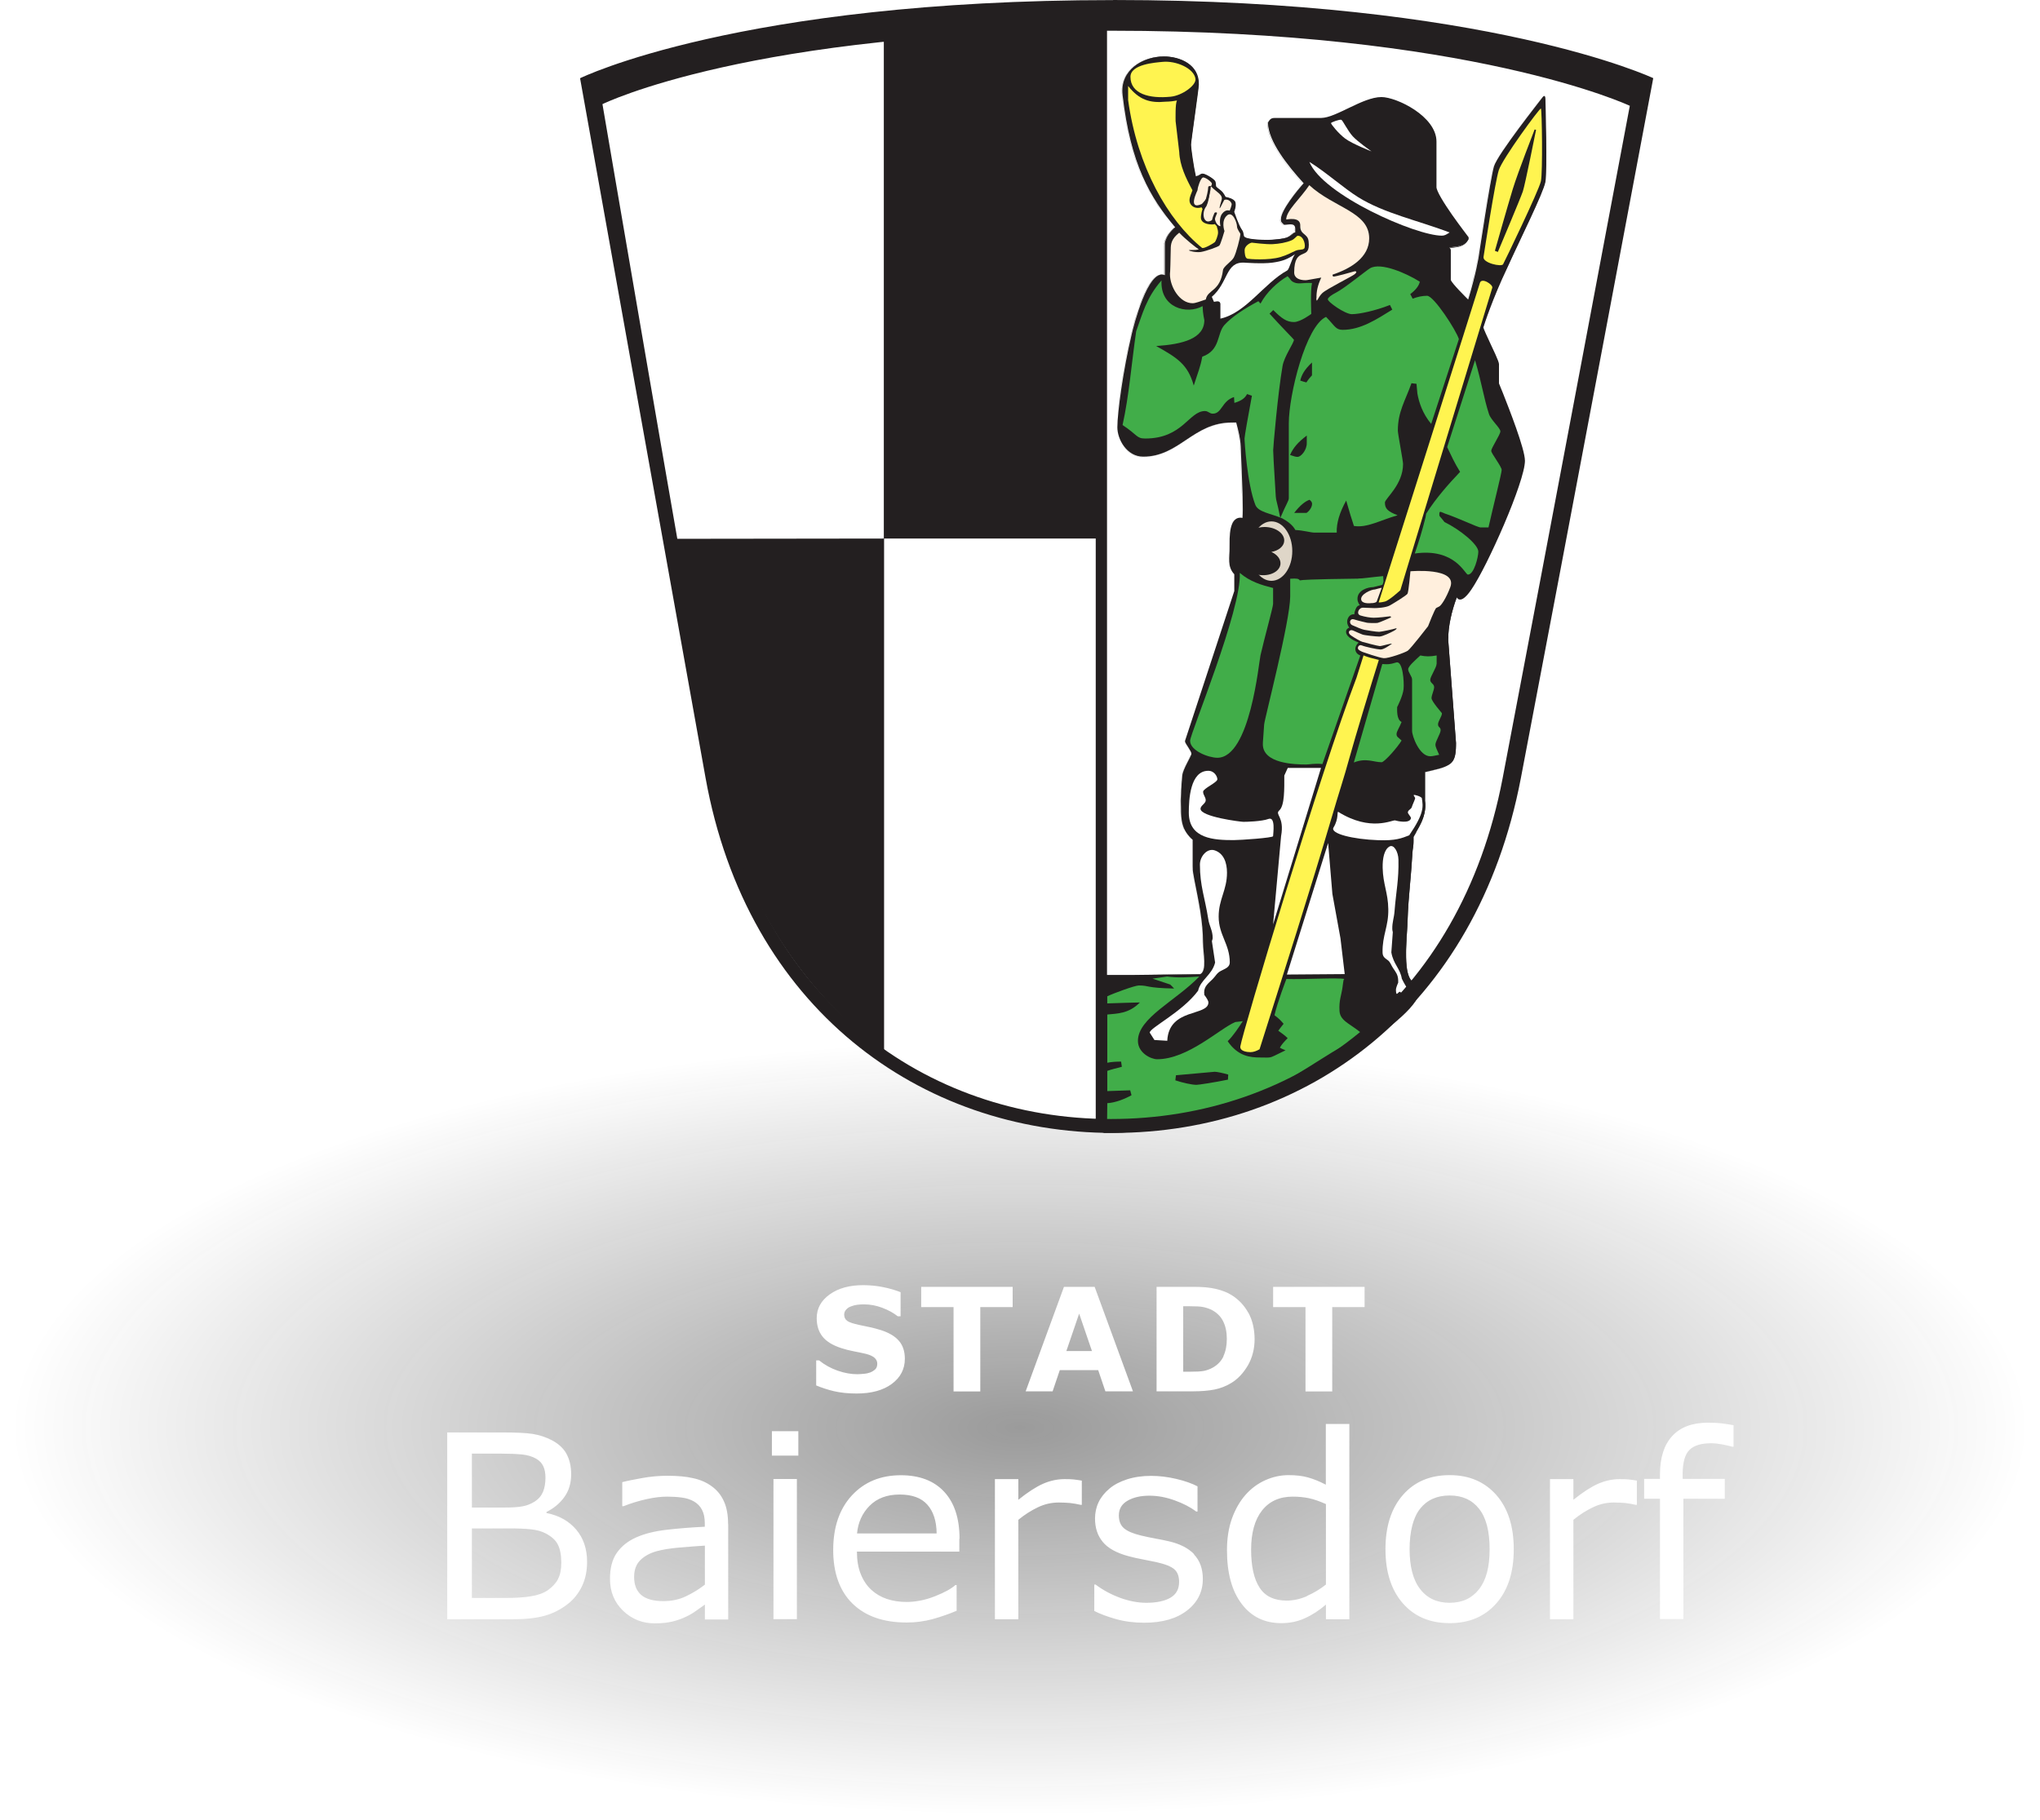
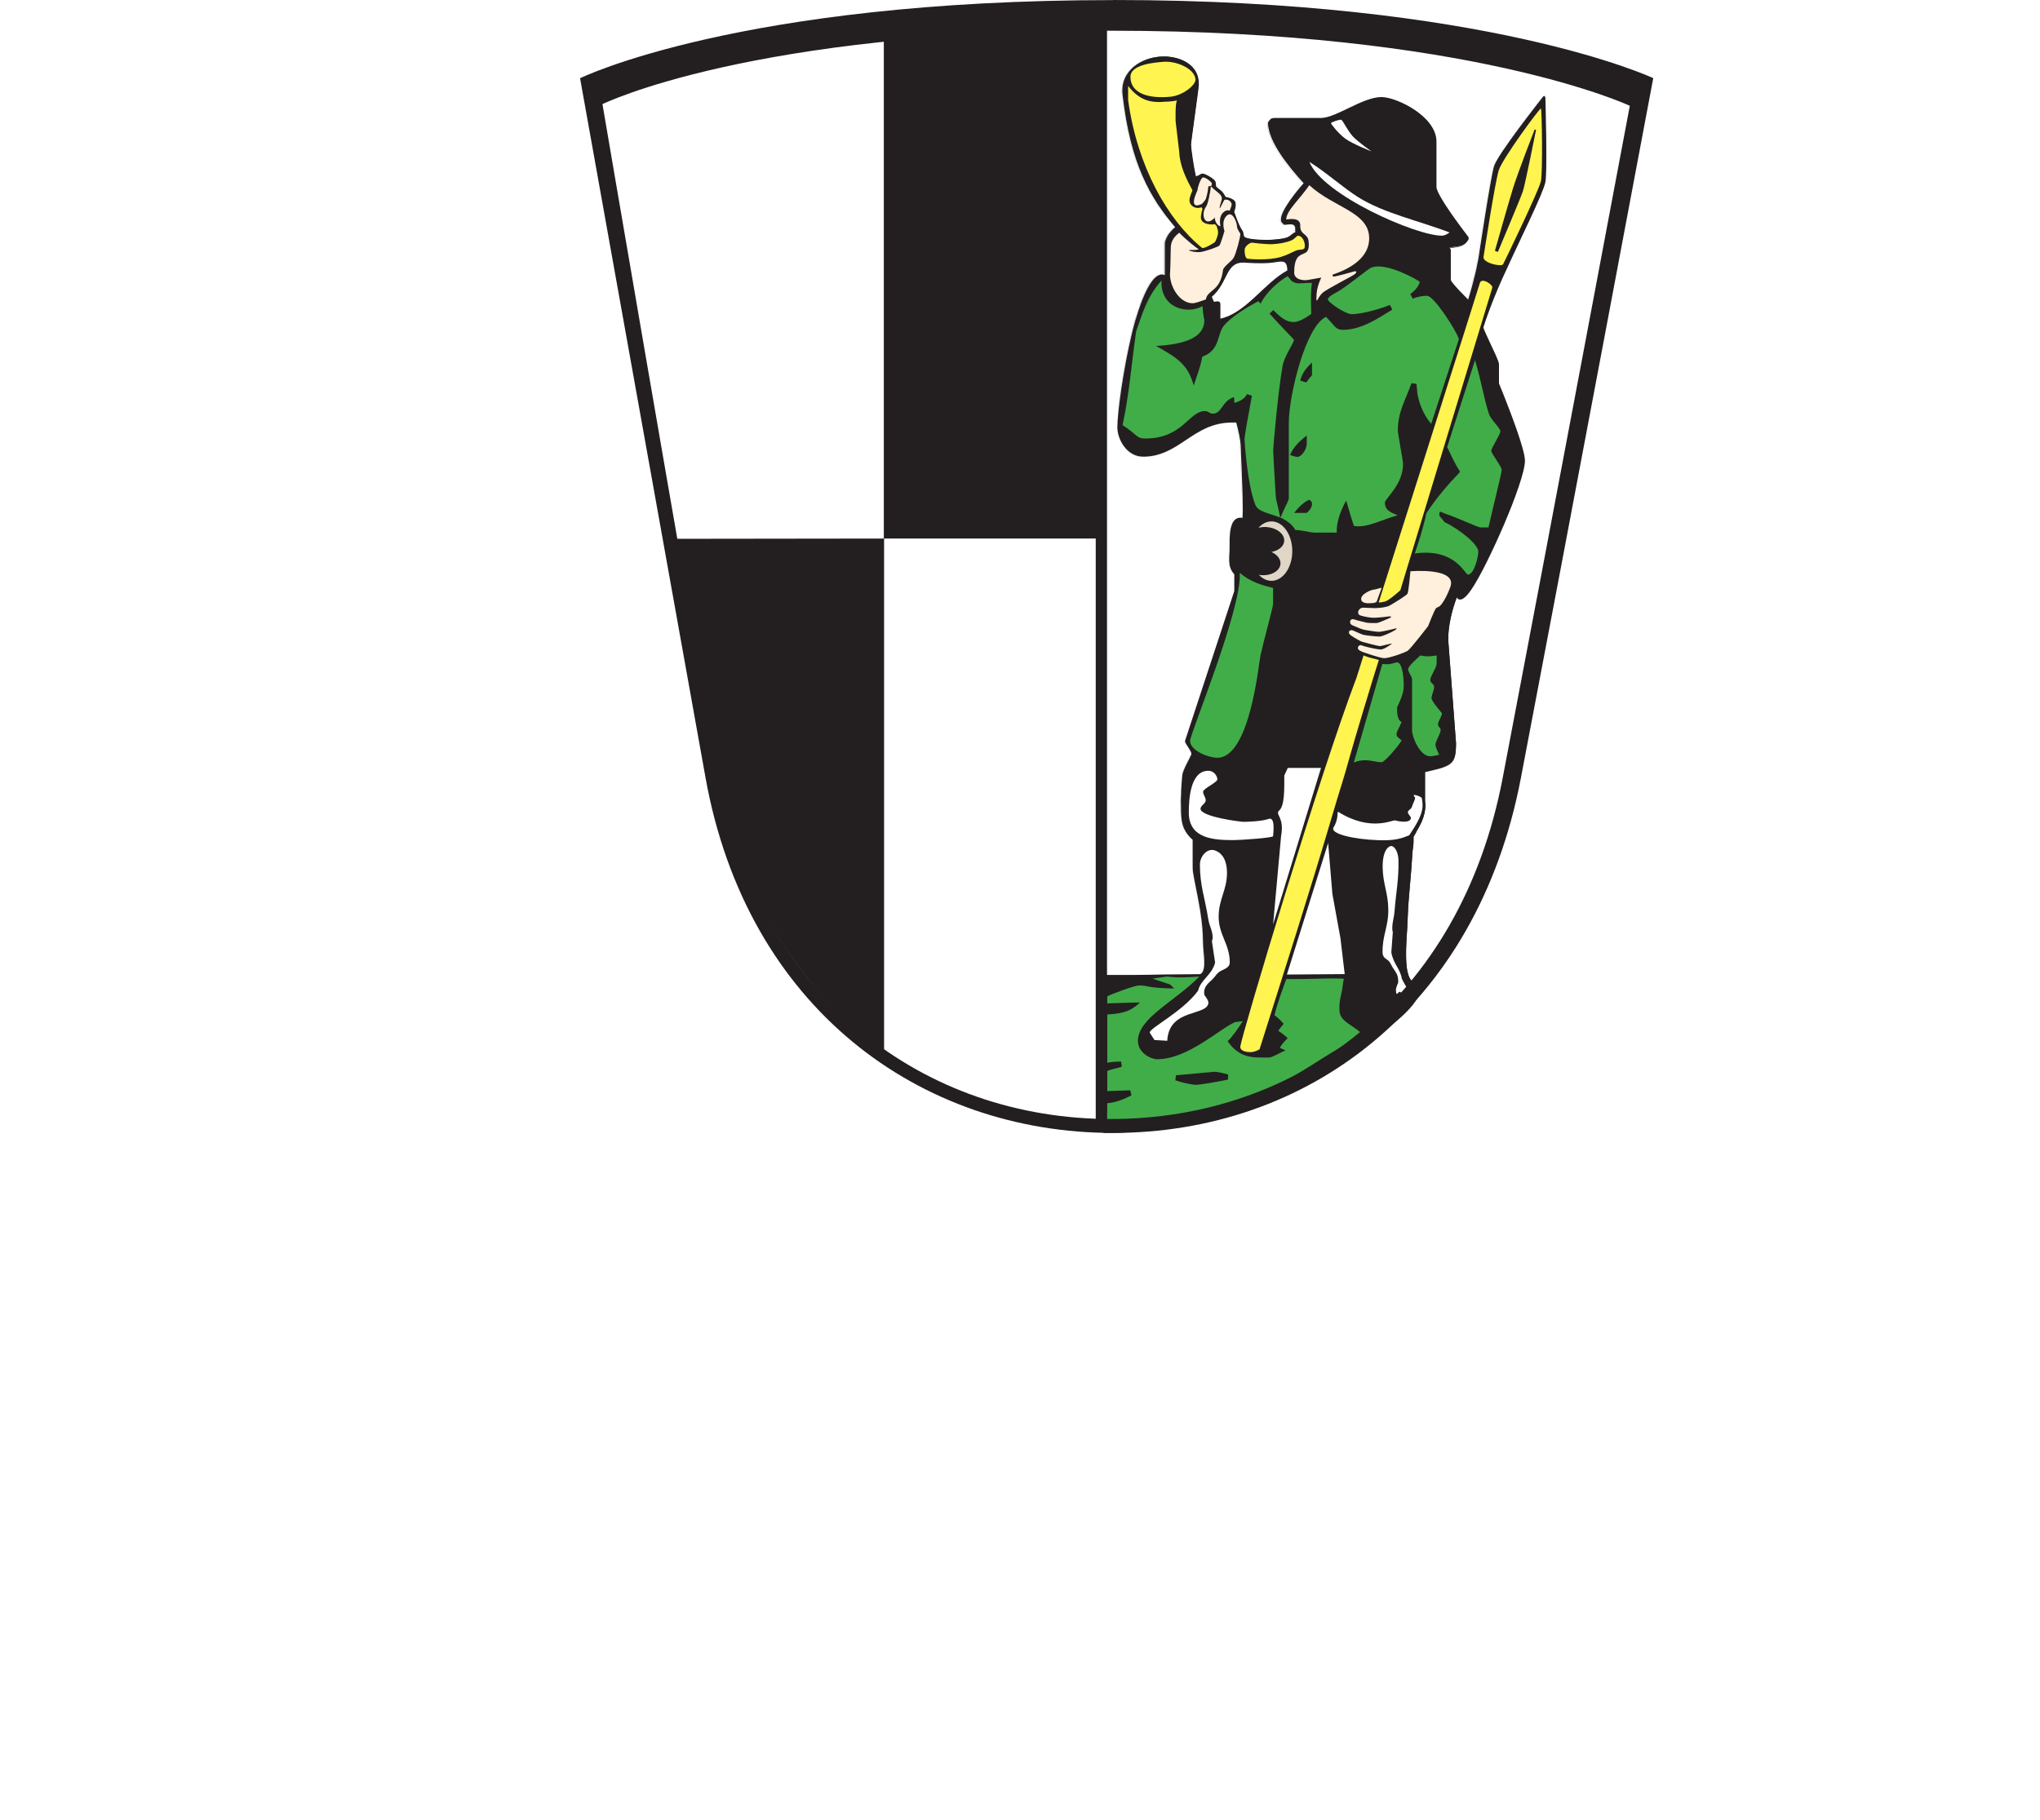
<svg xmlns="http://www.w3.org/2000/svg" width="260" height="232" viewBox="0 0 260 232" fill="none">
-   <ellipse cx="130" cy="182.01" rx="129.452" ry="49.471" fill="url(#paint0_radial_613_40)" />
  <path fill-rule="evenodd" clip-rule="evenodd" d="M75.423 11.368C75.423 11.368 101.381 1.395 140.936 1.395C180.491 1.395 209.381 11.368 209.381 11.368C209.381 11.368 196.557 79.501 192.386 102.305C188.214 125.109 166.273 143.673 140.936 143.673C115.598 143.673 95.207 123.547 90.88 99.549C86.543 75.552 75.423 11.368 75.423 11.368Z" fill="white" />
  <path fill-rule="evenodd" clip-rule="evenodd" d="M77.205 10.03C83.899 8.881 90.626 7.854 97.353 6.895C110.144 5.065 123.001 3.425 135.902 2.633C149.876 1.785 163.795 3.124 177.592 5.4C187.506 7.029 197.354 9.104 207.079 11.636C207.765 11.815 208.451 11.993 209.126 12.183C209.204 12.205 209.17 12.138 209.148 12.25C209.115 12.406 209.093 12.551 209.06 12.707C208.728 14.47 208.407 16.233 208.075 17.996C206.703 25.381 205.331 32.767 203.959 40.152C202.277 49.211 200.595 58.259 198.914 67.318C197.697 73.867 196.479 80.416 195.262 86.965C195.074 87.991 194.875 89.029 194.687 90.055C194.554 90.781 194.311 91.506 194.123 92.22C193.636 94.061 193.138 95.901 192.64 97.742C191.335 102.517 189.974 107.292 188.402 111.989C187.805 113.763 187.196 115.559 186.4 117.255C185.725 118.694 184.718 119.955 183.8 121.238C180.204 126.28 176.154 131.223 171.109 134.86C168.232 136.935 165.056 138.106 161.726 139.211C157.887 140.483 153.981 141.576 150.031 142.402C144.289 143.606 138.446 144.198 132.671 143.004C129.064 142.257 125.523 141.152 122.115 139.757C112.545 135.864 103.848 129.404 98.57 120.323C97.043 117.69 95.837 114.867 94.952 111.955C94.233 109.624 93.779 107.236 93.293 104.849C92.352 100.297 91.434 95.745 90.537 91.193C88.347 80.137 86.222 69.07 84.109 57.992C82.173 47.828 80.259 37.653 78.356 27.479C77.404 22.425 76.463 17.36 75.523 12.295C75.49 12.116 75.468 12.138 75.556 12.038C76.165 11.346 76.773 10.655 77.382 9.974C77.459 9.896 77.127 9.941 77.083 9.996C76.508 10.643 75.932 11.302 75.357 11.949C75.235 12.094 75.147 12.127 75.169 12.306C75.257 12.797 75.346 13.287 75.445 13.778C75.91 16.266 76.375 18.754 76.84 21.242C78.555 30.413 80.27 39.572 82.007 48.732C84.142 59.977 86.289 71.223 88.48 82.447C89.475 87.534 90.471 92.61 91.5 97.686C92.385 102.093 93.138 106.578 94.322 110.918C95.871 116.608 98.681 121.885 102.476 126.359C105.851 130.341 109.989 133.61 114.459 136.243C118.254 138.474 122.337 140.237 126.519 141.576C129.628 142.569 132.859 143.406 136.123 143.718C139.52 144.042 142.972 143.718 146.335 143.194C150.153 142.602 153.915 141.688 157.621 140.605C160.963 139.635 164.437 138.653 167.579 137.158C170.423 135.808 172.934 133.833 175.236 131.691C179.252 127.932 182.56 123.502 185.692 118.984C186.51 117.801 187.075 116.541 187.584 115.202C188.38 113.138 189.055 111.03 189.719 108.921C191.169 104.291 192.474 99.616 193.736 94.931C194.189 93.246 194.753 91.539 195.074 89.81C195.904 85.37 196.723 80.929 197.553 76.489C199.146 67.91 200.739 59.342 202.333 50.762C203.915 42.227 205.497 33.693 207.09 25.169C207.887 20.852 208.695 16.534 209.491 12.216C209.491 12.183 209.502 12.138 209.513 12.105C209.513 12.083 209.513 12.072 209.491 12.072C202.853 10.231 196.103 8.747 189.354 7.375C175.833 4.641 162.08 2.555 148.272 2.22C141.932 2.064 135.603 2.455 129.296 2.99C122.702 3.548 116.118 4.295 109.557 5.121C99.644 6.37 89.752 7.832 79.882 9.461C79.019 9.606 78.156 9.751 77.282 9.896C77.15 9.918 76.984 10.063 77.227 10.03" fill="#231F20" />
  <path fill-rule="evenodd" clip-rule="evenodd" d="M185.658 76.177C185.006 77.962 184.585 79.747 184.574 81.554L185.57 94.73C185.57 96.861 185.282 97.497 183.357 98.01C182.848 98.144 182.406 98.233 181.62 98.434V102.093C181.963 104.235 180.303 106.199 180.48 106.132L180.148 106.712C180.193 108.006 180.049 107.984 180.005 108.854C179.739 113.194 179.507 113.952 179.385 117.589C179.307 119.854 178.71 124.495 180.182 125.243C184.364 127.396 169.493 137.013 157.566 141.353C148.537 144.644 140.704 144.432 140.693 144.432L140.46 144.198V124.529L140.693 124.295H144.233L152.952 124.194C153.881 123.815 153.328 121.45 153.328 120.189C153.328 117.433 152.742 114.823 152.222 112.156C152.1 111.532 152.011 111.007 152.011 110.617V107.069C150.617 105.842 150.518 104.592 150.518 102.919C150.518 102.495 150.429 101.569 150.684 98.891C150.75 98.032 151.846 96.415 151.846 96.08C151.846 95.778 151.182 94.953 151.038 94.585V94.429L157.311 75.351V73.209C156.393 72.238 156.714 71.078 156.714 69.773C156.714 68.59 156.57 65.701 158.362 66.024C158.451 64.797 158.385 63.079 158.13 56.898C158.097 55.983 157.842 54.923 157.555 53.864H156.979C152.078 53.864 150.285 58.215 145.705 58.215C143.603 58.215 142.408 56.006 142.408 54.477C142.408 52.636 143.138 47.225 144.233 42.618C144.443 41.736 146.291 34.161 148.46 35.076V31.183C148.438 30.413 149.223 29.42 149.776 28.974C146.579 25.192 144.089 20.952 143.071 12.105C142.706 8.959 145.616 7.196 148.349 7.196C150.396 7.196 152.852 8.211 152.797 10.766C152.797 10.867 152.742 11.391 152.642 12.116C152.554 12.819 152.421 13.734 152.299 14.637C152.045 16.467 151.801 18.252 151.801 18.442C151.801 18.832 152.122 21.186 152.421 22.48C152.631 22.436 152.742 22.402 153.096 22.168C153.45 21.945 154.8 22.86 154.899 23.116C154.999 23.384 154.966 23.708 154.999 23.763C155.154 23.964 155.331 24.042 155.652 24.321C155.973 24.6 156.205 25.102 156.205 25.102C156.205 25.102 157.311 25.281 157.455 25.783C157.599 26.285 157.3 26.999 157.3 26.999C158.374 30.067 158.351 28.873 158.54 30.067C158.617 30.569 161.195 30.58 161.582 30.58C161.892 30.58 163.076 30.524 163.839 30.335C164.503 30.178 164.769 29.699 165.079 29.621V29.174C165.079 28.326 164.216 28.672 163.662 28.661L163.441 28.449C163.275 28.259 163.253 28.237 163.253 27.947C163.253 26.809 165.344 24.265 166.152 23.362C164.127 21.131 161.649 18.04 161.604 15.664L161.671 15.496C161.671 15.496 161.726 15.43 161.759 15.385L161.815 15.307C161.969 15.106 162.18 15.039 162.434 15.039H168.354C170.29 15.039 173.676 12.373 176.066 12.373C177.98 12.373 183.08 14.816 183.08 18.051V23.853C183.08 24.355 184.01 25.861 185.05 27.356C186.068 28.806 187.108 30.145 187.174 30.245V30.491C186.588 31.517 185.647 31.395 184.707 31.551L184.84 31.684L184.906 31.852V35.701C185.083 36.169 186.765 37.832 187.119 38.189C188.115 34.965 188.458 32.744 188.458 32.744C188.458 32.744 189.951 22.782 190.405 21.22C190.859 19.658 196.302 12.819 196.535 12.484C196.767 12.149 196.955 12.116 196.966 12.618C196.977 13.12 197.221 21.766 196.966 23.183C196.712 24.6 193.702 30.591 192.164 34.005C190.206 38.111 189.177 41.346 189.055 41.748C189.1 41.96 189.531 42.897 190.029 43.968C190.14 44.213 191.047 46.054 191.047 46.411V48.877C191.202 49.289 191.39 49.713 191.545 50.104C192.297 52.012 194.355 57.222 194.355 58.739C194.355 61.394 189.542 72.249 187.517 75.172C187.274 75.529 186.256 77.013 185.681 76.199" fill="#231F20" />
  <path fill-rule="evenodd" clip-rule="evenodd" d="M185.659 76.177C185.338 77.036 185.072 77.917 184.884 78.821C184.84 79.044 184.796 79.267 184.751 79.501C184.718 79.724 184.685 79.959 184.652 80.182C184.63 80.405 184.608 80.639 184.596 80.862V81.208L184.574 81.554L185.57 94.73C185.57 94.987 185.57 95.254 185.548 95.511C185.537 95.767 185.504 96.035 185.448 96.292C185.393 96.548 185.305 96.794 185.161 97.017C185.017 97.24 184.818 97.407 184.585 97.541C184.364 97.675 184.121 97.776 183.877 97.854C183.634 97.943 183.379 98.01 183.125 98.066L181.62 98.434V102.082C181.731 102.796 181.62 103.521 181.399 104.202C181.288 104.548 181.144 104.871 180.978 105.195C180.901 105.351 180.812 105.507 180.724 105.663L180.591 105.898L180.525 106.009L180.492 106.065C180.492 106.065 180.492 106.087 180.481 106.098C180.481 106.098 180.481 106.098 180.481 106.11H180.492L180.16 106.69C180.16 107.024 180.171 107.37 180.138 107.716C180.104 108.062 180.027 108.397 180.016 108.742C179.972 109.434 179.927 110.115 179.872 110.806C179.772 112.179 179.629 113.551 179.529 114.923C179.507 115.269 179.485 115.615 179.463 115.95C179.44 116.295 179.429 116.641 179.418 116.976L179.374 118.002L179.308 119.04C179.263 119.72 179.23 120.412 179.208 121.104C179.197 121.796 179.208 122.476 179.275 123.168C179.308 123.514 179.363 123.848 179.463 124.183C179.562 124.507 179.706 124.841 179.949 125.076C180.071 125.198 180.237 125.254 180.381 125.354C180.525 125.455 180.646 125.578 180.735 125.723C180.824 125.868 180.879 126.046 180.89 126.214C180.89 126.392 180.868 126.559 180.824 126.727C180.724 127.061 180.558 127.363 180.37 127.653C180.182 127.943 179.96 128.211 179.739 128.467C179.286 128.98 178.788 129.46 178.268 129.906C177.239 130.81 176.132 131.624 175.004 132.405C173.875 133.186 172.724 133.911 171.552 134.625C169.206 136.031 166.783 137.314 164.315 138.497C163.087 139.088 161.837 139.646 160.576 140.181C159.314 140.706 158.042 141.208 156.747 141.654C155.453 142.1 154.147 142.491 152.819 142.826C151.492 143.171 150.164 143.45 148.814 143.696C147.464 143.93 146.114 144.12 144.753 144.254C143.393 144.387 142.032 144.466 140.66 144.454L140.427 144.22V124.54L140.66 124.306H143.724C144.233 124.306 144.742 124.306 145.262 124.295L152.93 124.205C153.096 124.138 153.218 123.993 153.295 123.837C153.373 123.67 153.406 123.491 153.428 123.313C153.472 122.956 153.461 122.588 153.439 122.231C153.417 121.874 153.384 121.505 153.351 121.148C153.317 120.791 153.295 120.423 153.295 120.066C153.295 119.698 153.284 119.341 153.262 118.984C153.251 118.806 153.24 118.616 153.218 118.437C153.207 118.259 153.185 118.08 153.162 117.891C153.129 117.534 153.074 117.166 153.03 116.809C152.974 116.452 152.919 116.095 152.864 115.738C152.742 115.024 152.609 114.31 152.465 113.596L152.255 112.524C152.189 112.167 152.111 111.81 152.056 111.453C152.023 111.275 152.001 111.096 151.99 110.907C151.967 110.728 151.979 110.539 151.979 110.36V107.091C151.768 106.913 151.569 106.712 151.403 106.489C151.226 106.277 151.071 106.043 150.95 105.786C150.828 105.529 150.728 105.273 150.662 104.994C150.595 104.726 150.551 104.447 150.529 104.168C150.507 103.889 150.496 103.61 150.485 103.332C150.485 103.053 150.485 102.774 150.474 102.495C150.474 102.216 150.474 101.937 150.474 101.658V101.234L150.507 100.81C150.507 100.531 150.54 100.252 150.562 99.973C150.584 99.695 150.607 99.416 150.629 99.137C150.64 99.003 150.651 98.858 150.673 98.724C150.695 98.59 150.739 98.456 150.784 98.322C150.872 98.055 150.994 97.809 151.115 97.552C151.237 97.307 151.37 97.05 151.492 96.805C151.558 96.682 151.613 96.56 151.68 96.437C151.713 96.37 151.735 96.314 151.757 96.247C151.779 96.18 151.801 96.113 151.79 96.046C151.768 95.912 151.691 95.79 151.624 95.667C151.558 95.544 151.481 95.433 151.403 95.31C151.259 95.076 151.093 94.853 150.983 94.585V94.429L157.256 75.351V73.209C157.024 72.964 156.836 72.662 156.736 72.328C156.637 71.993 156.603 71.647 156.603 71.301C156.603 70.955 156.626 70.61 156.648 70.264C156.67 69.918 156.648 69.572 156.648 69.226C156.648 68.88 156.648 68.534 156.681 68.189C156.703 67.843 156.758 67.497 156.847 67.162C156.891 66.995 156.946 66.828 157.035 66.683C157.112 66.526 157.212 66.381 157.334 66.27C157.466 66.147 157.621 66.069 157.787 66.035C157.953 66.002 158.13 66.002 158.296 66.035C158.307 65.79 158.33 65.533 158.33 65.277C158.33 65.02 158.33 64.764 158.33 64.518C158.33 64.261 158.33 64.005 158.318 63.76C158.307 63.514 158.307 63.246 158.296 63.001C158.263 61.986 158.23 60.97 158.186 59.944L158.064 56.887C158.053 56.63 158.02 56.374 157.987 56.129C157.953 55.872 157.909 55.626 157.854 55.381C157.754 54.879 157.621 54.388 157.489 53.897C157.079 53.897 156.67 53.897 156.26 53.931C155.851 53.964 155.442 54.031 155.043 54.132C154.247 54.332 153.483 54.667 152.775 55.069C152.056 55.47 151.381 55.939 150.695 56.396C150.009 56.854 149.312 57.289 148.549 57.623C147.796 57.958 146.988 58.181 146.17 58.237C145.76 58.27 145.34 58.282 144.942 58.17C144.543 58.07 144.167 57.88 143.846 57.623C143.193 57.11 142.751 56.363 142.507 55.571C142.386 55.18 142.319 54.756 142.341 54.343C142.341 53.931 142.386 53.518 142.419 53.105C142.496 52.279 142.585 51.454 142.695 50.639C142.806 49.814 142.928 48.999 143.061 48.185C143.326 46.556 143.636 44.927 144.001 43.31C144.178 42.495 144.388 41.703 144.61 40.9C144.842 40.108 145.096 39.316 145.384 38.546C145.683 37.776 146.015 37.006 146.446 36.303C146.668 35.958 146.911 35.612 147.232 35.344C147.387 35.21 147.575 35.099 147.774 35.043C147.874 35.02 147.984 35.009 148.084 35.02C148.183 35.02 148.283 35.054 148.383 35.099H148.372V31.428C148.372 31.294 148.372 31.16 148.383 31.015C148.416 30.747 148.526 30.491 148.659 30.245C148.792 30 148.947 29.777 149.124 29.576C149.301 29.364 149.489 29.174 149.699 28.996C149.102 28.293 148.515 27.568 147.973 26.798C147.708 26.419 147.442 26.028 147.199 25.638C146.955 25.236 146.712 24.834 146.491 24.433C146.037 23.607 145.639 22.759 145.285 21.9C144.93 21.03 144.632 20.149 144.366 19.245C143.835 17.449 143.47 15.608 143.204 13.745C143.138 13.276 143.083 12.819 143.027 12.35C142.972 11.893 142.95 11.413 143.027 10.945C143.061 10.71 143.127 10.487 143.204 10.264C143.282 10.041 143.381 9.829 143.503 9.628C143.747 9.227 144.045 8.87 144.41 8.557C145.119 7.955 146.004 7.564 146.911 7.363C147.365 7.263 147.829 7.218 148.294 7.207C148.759 7.207 149.223 7.263 149.677 7.363C150.131 7.464 150.573 7.62 150.983 7.843C151.392 8.066 151.768 8.356 152.067 8.713C152.366 9.07 152.576 9.506 152.676 9.974C152.731 10.208 152.753 10.443 152.753 10.677C152.753 10.789 152.753 10.911 152.731 11.034L152.687 11.38C152.576 12.306 152.443 13.232 152.322 14.169L151.945 16.958C151.89 17.427 151.824 17.884 151.768 18.353C151.757 18.464 151.768 18.587 151.768 18.698C151.768 18.81 151.79 18.933 151.801 19.044C151.824 19.279 151.857 19.513 151.89 19.736C152.023 20.662 152.167 21.588 152.366 22.503H152.355C152.465 22.469 152.565 22.436 152.665 22.391C152.764 22.347 152.864 22.291 152.952 22.235C152.996 22.213 153.041 22.168 153.107 22.157C153.162 22.157 153.218 22.157 153.273 22.157C153.384 22.179 153.494 22.213 153.594 22.257C153.804 22.347 153.992 22.458 154.18 22.57C154.368 22.692 154.545 22.815 154.711 22.971C154.756 23.016 154.789 23.049 154.822 23.105C154.855 23.161 154.866 23.206 154.877 23.273C154.9 23.384 154.911 23.496 154.922 23.607C154.922 23.663 154.922 23.719 154.933 23.775C154.933 23.797 154.966 23.819 154.977 23.842C154.999 23.864 155.01 23.886 155.032 23.897C155.11 23.976 155.198 24.042 155.287 24.109C155.375 24.176 155.464 24.243 155.552 24.321C155.641 24.388 155.718 24.477 155.785 24.567C155.929 24.745 156.039 24.935 156.139 25.136C156.36 25.169 156.581 25.225 156.792 25.314C156.902 25.359 157.002 25.404 157.09 25.47C157.19 25.537 157.278 25.604 157.345 25.705C157.378 25.749 157.4 25.816 157.411 25.872C157.422 25.928 157.433 25.984 157.433 26.039C157.433 26.095 157.433 26.151 157.433 26.218C157.433 26.274 157.433 26.329 157.411 26.385C157.378 26.608 157.312 26.831 157.234 27.044C157.378 27.434 157.522 27.836 157.677 28.237C157.754 28.438 157.843 28.628 157.931 28.817C158.02 29.007 158.13 29.197 158.252 29.375C158.385 29.554 158.407 29.777 158.44 29.989C158.451 30.045 158.451 30.1 158.473 30.145C158.495 30.19 158.529 30.223 158.573 30.257C158.661 30.312 158.761 30.346 158.861 30.379C159.06 30.435 159.27 30.48 159.48 30.502C159.69 30.535 159.901 30.547 160.111 30.569C160.531 30.602 160.952 30.614 161.383 30.614C161.594 30.614 161.804 30.614 162.014 30.591C162.224 30.58 162.434 30.558 162.645 30.535C162.855 30.513 163.065 30.491 163.275 30.457C163.386 30.446 163.486 30.424 163.585 30.402C163.685 30.379 163.795 30.357 163.895 30.323C164.094 30.257 164.282 30.145 164.448 30.011L164.692 29.81C164.78 29.743 164.869 29.676 164.968 29.654V29.253C164.968 29.208 164.968 29.163 164.968 29.119C164.968 29.074 164.957 29.029 164.946 28.985C164.935 28.94 164.913 28.895 164.891 28.862C164.835 28.784 164.758 28.739 164.68 28.706C164.592 28.672 164.503 28.661 164.415 28.661C164.326 28.661 164.227 28.661 164.138 28.672C163.95 28.683 163.773 28.717 163.585 28.717L163.364 28.505C163.364 28.505 163.286 28.405 163.242 28.36C163.209 28.304 163.187 28.248 163.176 28.181C163.165 28.048 163.165 27.925 163.176 27.802C163.22 27.546 163.32 27.311 163.419 27.088C163.64 26.631 163.906 26.207 164.194 25.783C164.481 25.37 164.78 24.968 165.09 24.567C165.4 24.176 165.721 23.786 166.064 23.407V23.429C165.046 22.302 164.072 21.142 163.22 19.892C162.8 19.267 162.401 18.609 162.091 17.918C162.014 17.739 161.937 17.572 161.87 17.393L161.782 17.125C161.759 17.036 161.726 16.947 161.704 16.858C161.649 16.679 161.605 16.489 161.582 16.3C161.549 16.11 161.538 15.921 161.527 15.731L161.594 15.563C161.66 15.496 161.704 15.407 161.771 15.329C161.837 15.251 161.925 15.195 162.014 15.162C162.202 15.084 162.412 15.106 162.611 15.106H167.967C168.166 15.106 168.365 15.106 168.564 15.084C168.951 15.039 169.339 14.916 169.715 14.783C170.091 14.649 170.456 14.481 170.81 14.325C171.529 13.99 172.238 13.633 172.968 13.31C173.687 12.986 174.428 12.685 175.214 12.529C175.601 12.451 176.01 12.417 176.398 12.473C176.796 12.529 177.172 12.629 177.56 12.752C178.312 13.009 179.042 13.343 179.717 13.745C180.403 14.147 181.045 14.626 181.609 15.195C182.173 15.764 182.649 16.422 182.882 17.203C182.937 17.393 182.981 17.594 183.003 17.795C183.025 17.996 183.025 18.196 183.025 18.397V23.797C183.025 23.897 183.025 23.998 183.047 24.087C183.07 24.187 183.103 24.277 183.136 24.366C183.28 24.734 183.479 25.08 183.689 25.426C183.888 25.772 184.11 26.106 184.32 26.441C184.541 26.776 184.762 27.099 184.995 27.434L185.692 28.405L186.4 29.364L187.119 30.323V30.58C186.997 30.781 186.854 30.971 186.654 31.127C186.466 31.272 186.245 31.372 186.024 31.439C185.57 31.562 185.094 31.573 184.63 31.651V31.629L184.762 31.763L184.829 31.93V35.779C184.851 35.835 184.895 35.891 184.928 35.958C184.962 36.013 185.006 36.069 185.05 36.125C185.139 36.236 185.227 36.348 185.316 36.448C185.493 36.66 185.681 36.861 185.869 37.062C186.245 37.464 186.643 37.865 187.031 38.256H187.009C187.374 37.073 187.695 35.879 187.982 34.663C188.126 34.061 188.248 33.447 188.358 32.834L188.635 30.993L189.21 27.311C189.41 26.084 189.609 24.857 189.83 23.641C189.941 23.027 190.051 22.414 190.184 21.811C190.25 21.51 190.317 21.198 190.461 20.919C190.593 20.64 190.759 20.372 190.914 20.104C191.567 19.044 192.297 18.04 193.028 17.047C193.758 16.043 194.51 15.061 195.263 14.08L196.402 12.607C196.447 12.551 196.491 12.484 196.546 12.417C196.568 12.384 196.601 12.362 196.635 12.339C196.668 12.317 196.712 12.295 196.756 12.306C196.801 12.306 196.823 12.35 196.845 12.384C196.867 12.417 196.867 12.462 196.878 12.495C196.889 12.573 196.9 12.652 196.9 12.73L196.922 13.667C196.955 14.905 196.978 16.155 197 17.393C197.011 18.631 197.022 19.881 197.011 21.119C197.011 21.744 196.989 22.358 196.933 22.983C196.911 23.295 196.823 23.596 196.712 23.886C196.612 24.176 196.491 24.466 196.38 24.756C195.904 25.905 195.384 27.032 194.864 28.159L193.282 31.528L192.497 33.213L191.722 34.909C191.191 36.036 190.715 37.174 190.25 38.334C189.797 39.494 189.365 40.654 188.989 41.837C189.033 41.982 189.089 42.127 189.155 42.272C189.221 42.417 189.277 42.562 189.343 42.707L189.73 43.566C189.863 43.856 189.996 44.135 190.129 44.425C190.261 44.704 190.394 44.994 190.527 45.284C190.649 45.574 190.782 45.864 190.881 46.155C190.936 46.3 190.992 46.456 190.97 46.612V48.966C191.202 49.557 191.456 50.149 191.689 50.751C191.921 51.342 192.154 51.945 192.386 52.547C192.84 53.752 193.282 54.957 193.669 56.173C193.857 56.787 194.046 57.4 194.178 58.025C194.245 58.337 194.3 58.661 194.278 58.984C194.256 59.308 194.2 59.62 194.123 59.933C193.979 60.558 193.802 61.171 193.592 61.785C193.393 62.398 193.183 63.001 192.95 63.603C192.497 64.808 192.01 65.991 191.512 67.173C191.003 68.356 190.472 69.516 189.918 70.677C189.365 71.837 188.79 72.975 188.148 74.09C187.827 74.648 187.495 75.195 187.097 75.697C186.898 75.942 186.688 76.188 186.422 76.366C186.289 76.456 186.134 76.522 185.98 76.522C185.814 76.522 185.67 76.411 185.581 76.288C185.67 76.422 185.814 76.522 185.98 76.522C186.134 76.522 186.289 76.456 186.422 76.366C186.688 76.188 186.898 75.942 187.097 75.697C187.495 75.195 187.827 74.637 188.148 74.09C188.779 72.975 189.354 71.826 189.918 70.677C190.472 69.516 191.003 68.356 191.512 67.173C192.021 65.991 192.508 64.808 192.95 63.603C193.171 63.001 193.393 62.398 193.592 61.785C193.791 61.171 193.979 60.558 194.112 59.933C194.178 59.62 194.245 59.297 194.267 58.984C194.289 58.661 194.234 58.349 194.167 58.025C194.034 57.4 193.846 56.787 193.658 56.173C193.271 54.946 192.828 53.741 192.375 52.547C192.142 51.945 191.91 51.353 191.678 50.751C191.445 50.149 191.202 49.557 190.959 48.966V46.612C190.97 46.456 190.914 46.3 190.87 46.155C190.759 45.853 190.638 45.574 190.516 45.284C190.394 44.994 190.261 44.715 190.118 44.425C189.985 44.146 189.852 43.856 189.719 43.566L189.332 42.707C189.266 42.562 189.199 42.417 189.144 42.272C189.089 42.127 189.022 41.982 188.978 41.826C189.354 40.643 189.786 39.472 190.239 38.323C190.704 37.174 191.18 36.025 191.7 34.898L192.474 33.202L193.26 31.517L194.842 28.148C195.362 27.021 195.882 25.894 196.358 24.745C196.48 24.455 196.59 24.165 196.69 23.875C196.79 23.585 196.889 23.284 196.9 22.971C196.955 22.358 196.967 21.733 196.978 21.108C196.989 19.87 196.978 18.62 196.967 17.382C196.944 16.144 196.922 14.894 196.889 13.656L196.867 12.719C196.867 12.64 196.867 12.562 196.845 12.484C196.845 12.451 196.834 12.406 196.812 12.373C196.801 12.339 196.767 12.306 196.734 12.306C196.668 12.306 196.601 12.362 196.546 12.417C196.491 12.473 196.458 12.54 196.402 12.596L195.263 14.069C194.51 15.05 193.758 16.032 193.028 17.036C192.297 18.04 191.578 19.044 190.925 20.093C190.759 20.361 190.604 20.628 190.472 20.907C190.328 21.186 190.261 21.488 190.195 21.789C190.062 22.391 189.952 23.005 189.841 23.619C189.62 24.846 189.421 26.073 189.221 27.289L188.646 30.971L188.369 32.811C188.27 33.425 188.137 34.028 187.993 34.641C187.717 35.846 187.385 37.051 187.02 38.233V38.256L186.997 38.233C186.61 37.832 186.212 37.441 185.836 37.04C185.648 36.839 185.46 36.627 185.271 36.426C185.183 36.315 185.094 36.214 185.006 36.103C184.962 36.047 184.917 35.991 184.884 35.935C184.84 35.879 184.807 35.824 184.785 35.746V31.897L184.718 31.74L184.585 31.618L184.563 31.595H184.585C185.05 31.506 185.526 31.506 185.98 31.383C186.201 31.316 186.422 31.216 186.61 31.071C186.798 30.926 186.942 30.736 187.064 30.535V30.29L186.345 29.342L185.637 28.382L184.939 27.412C184.707 27.088 184.486 26.753 184.265 26.419C184.043 26.084 183.833 25.749 183.623 25.404C183.424 25.058 183.225 24.712 183.07 24.344C183.036 24.254 183.003 24.154 182.981 24.054C182.959 23.953 182.959 23.853 182.959 23.752V18.353C182.959 18.152 182.959 17.951 182.937 17.75C182.915 17.549 182.87 17.36 182.815 17.17C182.583 16.411 182.107 15.742 181.543 15.184C180.978 14.615 180.337 14.147 179.651 13.745C178.965 13.343 178.246 12.998 177.493 12.752C177.117 12.629 176.73 12.529 176.342 12.473C175.955 12.417 175.557 12.451 175.17 12.529C174.395 12.685 173.654 12.986 172.935 13.31C172.215 13.633 171.507 13.99 170.777 14.325C170.412 14.492 170.058 14.649 169.682 14.794C169.305 14.928 168.929 15.05 168.531 15.095C168.332 15.117 168.133 15.117 167.933 15.117H162.578C162.379 15.117 162.18 15.095 161.992 15.173C161.903 15.207 161.815 15.262 161.759 15.34C161.693 15.418 161.649 15.508 161.571 15.575L161.505 15.731C161.505 15.921 161.527 16.11 161.56 16.289C161.594 16.478 161.638 16.657 161.682 16.846C161.704 16.936 161.737 17.025 161.759 17.114L161.848 17.382C161.914 17.561 161.992 17.739 162.069 17.906C162.379 18.598 162.777 19.245 163.198 19.881C164.05 21.131 165.023 22.291 166.041 23.418V23.44C165.709 23.819 165.389 24.199 165.079 24.6C164.769 24.991 164.47 25.404 164.183 25.816C163.895 26.229 163.629 26.664 163.419 27.11C163.309 27.334 163.22 27.579 163.176 27.825C163.154 27.947 163.154 28.081 163.165 28.193C163.165 28.315 163.264 28.416 163.342 28.505L163.563 28.717C163.74 28.717 163.928 28.695 164.116 28.672C164.205 28.672 164.304 28.661 164.393 28.661C164.481 28.661 164.581 28.672 164.669 28.706C164.758 28.739 164.846 28.795 164.891 28.873C164.913 28.918 164.935 28.951 164.946 28.996C164.957 29.041 164.968 29.085 164.979 29.13C164.979 29.174 164.979 29.219 164.979 29.275V29.699H164.968C164.869 29.732 164.78 29.788 164.703 29.855L164.459 30.056C164.293 30.19 164.105 30.301 163.906 30.368C163.806 30.402 163.707 30.424 163.596 30.446C163.497 30.468 163.386 30.491 163.286 30.502C163.076 30.535 162.866 30.558 162.656 30.58C162.445 30.602 162.235 30.614 162.025 30.636C161.815 30.647 161.605 30.658 161.383 30.658C160.963 30.658 160.531 30.636 160.111 30.614C159.901 30.602 159.69 30.58 159.48 30.547C159.27 30.513 159.06 30.48 158.85 30.424C158.75 30.39 158.65 30.357 158.551 30.301C158.507 30.268 158.462 30.234 158.44 30.178C158.418 30.123 158.418 30.067 158.407 30.022C158.374 29.81 158.341 29.598 158.219 29.42C158.097 29.241 157.998 29.052 157.898 28.862C157.809 28.672 157.721 28.471 157.644 28.271C157.478 27.88 157.345 27.468 157.201 27.066C157.289 26.854 157.345 26.631 157.378 26.408C157.378 26.352 157.389 26.296 157.4 26.24C157.4 26.184 157.4 26.129 157.4 26.073C157.4 26.017 157.4 25.961 157.378 25.905C157.378 25.85 157.345 25.805 157.323 25.749C157.267 25.649 157.179 25.582 157.079 25.515C156.98 25.459 156.88 25.404 156.78 25.359C156.57 25.27 156.349 25.214 156.128 25.169C156.028 24.968 155.917 24.779 155.774 24.6C155.641 24.422 155.453 24.288 155.276 24.154C155.187 24.087 155.099 24.02 155.01 23.942C154.988 23.92 154.966 23.897 154.955 23.875C154.933 23.853 154.911 23.842 154.9 23.797C154.888 23.741 154.888 23.685 154.888 23.63C154.888 23.518 154.877 23.407 154.844 23.295C154.833 23.239 154.822 23.183 154.789 23.139C154.756 23.094 154.723 23.049 154.678 23.016C154.523 22.86 154.335 22.737 154.147 22.614C153.959 22.492 153.76 22.391 153.561 22.302C153.461 22.257 153.351 22.224 153.251 22.202C153.196 22.202 153.14 22.19 153.085 22.202C153.03 22.202 152.985 22.246 152.941 22.268C152.853 22.324 152.753 22.38 152.653 22.436C152.554 22.48 152.443 22.514 152.333 22.536H152.322C152.122 21.622 151.979 20.695 151.846 19.77C151.813 19.535 151.779 19.301 151.757 19.078C151.746 18.966 151.735 18.843 151.724 18.732C151.724 18.62 151.702 18.498 151.724 18.375C151.779 17.906 151.835 17.449 151.901 16.98L152.277 14.191C152.399 13.265 152.532 12.339 152.653 11.402L152.698 11.056C152.709 10.945 152.72 10.822 152.72 10.71C152.72 10.476 152.698 10.242 152.642 10.019C152.543 9.561 152.333 9.126 152.045 8.769C151.746 8.412 151.37 8.122 150.972 7.899C150.562 7.676 150.12 7.52 149.666 7.419C149.212 7.319 148.748 7.263 148.283 7.263C147.818 7.263 147.354 7.308 146.9 7.408C145.993 7.598 145.119 7.988 144.41 8.591C144.056 8.892 143.747 9.249 143.514 9.651C143.393 9.851 143.293 10.063 143.215 10.287C143.138 10.51 143.072 10.733 143.038 10.967C142.961 11.424 142.983 11.904 143.038 12.362C143.094 12.83 143.16 13.288 143.215 13.756C143.481 15.608 143.846 17.449 144.377 19.245C144.643 20.138 144.942 21.03 145.296 21.9C145.65 22.771 146.048 23.619 146.502 24.433C146.723 24.846 146.966 25.247 147.21 25.638C147.464 26.039 147.719 26.419 147.984 26.809C148.526 27.568 149.102 28.304 149.71 29.018V29.029C149.5 29.197 149.312 29.398 149.146 29.61C148.969 29.822 148.814 30.045 148.681 30.279C148.549 30.513 148.449 30.77 148.405 31.038C148.383 31.171 148.405 31.305 148.394 31.439V35.121H148.383C148.283 35.087 148.183 35.054 148.084 35.043C147.984 35.043 147.885 35.043 147.785 35.065C147.586 35.121 147.409 35.221 147.254 35.355C146.933 35.623 146.69 35.958 146.468 36.303C146.037 37.006 145.705 37.765 145.406 38.546C145.107 39.316 144.853 40.108 144.632 40.9C144.399 41.692 144.2 42.495 144.012 43.31C143.647 44.927 143.337 46.556 143.072 48.185C142.939 48.999 142.817 49.825 142.707 50.639C142.596 51.465 142.496 52.279 142.419 53.105C142.386 53.518 142.352 53.931 142.341 54.343C142.319 54.756 142.386 55.169 142.507 55.571C142.751 56.363 143.193 57.099 143.846 57.612C144.167 57.869 144.543 58.059 144.942 58.159C145.34 58.27 145.76 58.259 146.17 58.226C146.988 58.17 147.796 57.947 148.537 57.612C149.29 57.278 149.987 56.843 150.673 56.385C151.359 55.928 152.045 55.459 152.764 55.057C153.483 54.656 154.236 54.321 155.043 54.12C155.442 54.02 155.851 53.953 156.26 53.919C156.67 53.886 157.079 53.897 157.489 53.897C157.621 54.388 157.743 54.89 157.843 55.381C157.898 55.626 157.942 55.883 157.975 56.129C158.009 56.385 158.042 56.63 158.053 56.887L158.175 59.944C158.219 60.959 158.252 61.986 158.285 63.001C158.285 63.258 158.296 63.514 158.307 63.76C158.318 64.005 158.318 64.273 158.318 64.518C158.318 64.775 158.318 65.031 158.318 65.277C158.318 65.533 158.296 65.79 158.285 66.035C158.119 66.002 157.942 66.002 157.776 66.035C157.61 66.069 157.455 66.158 157.323 66.27C157.201 66.381 157.101 66.526 157.024 66.683C156.946 66.839 156.891 66.995 156.847 67.162C156.758 67.497 156.714 67.843 156.681 68.189C156.659 68.534 156.648 68.88 156.648 69.226C156.648 69.572 156.648 69.918 156.648 70.264C156.637 70.61 156.603 70.955 156.603 71.301C156.603 71.647 156.626 71.993 156.736 72.328C156.836 72.662 157.024 72.964 157.256 73.209V75.351L150.983 94.429V94.585C151.093 94.841 151.259 95.065 151.403 95.299C151.481 95.422 151.547 95.533 151.624 95.656C151.691 95.779 151.757 95.901 151.79 96.035C151.801 96.102 151.779 96.18 151.757 96.236C151.735 96.303 151.702 96.37 151.669 96.426C151.613 96.548 151.547 96.671 151.481 96.805C151.348 97.05 151.226 97.296 151.104 97.552C150.983 97.798 150.872 98.055 150.772 98.322C150.728 98.456 150.684 98.59 150.662 98.724C150.64 98.858 150.629 99.003 150.618 99.137C150.595 99.416 150.573 99.695 150.551 99.973C150.529 100.252 150.507 100.531 150.496 100.81L150.474 101.234V101.658C150.452 101.937 150.452 102.216 150.463 102.495C150.463 102.774 150.463 103.053 150.474 103.332C150.474 103.61 150.485 103.889 150.518 104.168C150.54 104.447 150.584 104.726 150.651 104.994C150.717 105.262 150.806 105.529 150.938 105.775C151.06 106.02 151.215 106.255 151.392 106.478C151.569 106.69 151.757 106.89 151.967 107.08V110.349C151.967 110.527 151.967 110.717 151.979 110.896C151.99 111.074 152.012 111.253 152.045 111.431C152.1 111.788 152.178 112.145 152.244 112.502L152.454 113.573C152.598 114.287 152.731 115.001 152.853 115.715C152.908 116.072 152.974 116.429 153.019 116.797C153.074 117.154 153.118 117.511 153.151 117.88C153.173 118.058 153.185 118.237 153.207 118.426C153.229 118.605 153.24 118.783 153.251 118.973C153.273 119.341 153.284 119.698 153.284 120.066C153.284 120.434 153.306 120.791 153.339 121.148C153.373 121.505 153.406 121.874 153.428 122.231C153.45 122.599 153.461 122.956 153.417 123.324C153.395 123.502 153.351 123.681 153.273 123.848C153.196 124.016 153.074 124.161 152.897 124.228L145.229 124.317C144.72 124.317 144.211 124.328 143.691 124.328H140.626L140.394 124.562V144.22L140.626 144.443C141.987 144.443 143.359 144.365 144.709 144.231C146.07 144.097 147.42 143.908 148.77 143.673C150.12 143.439 151.447 143.149 152.775 142.814C154.103 142.48 155.408 142.089 156.703 141.643C157.998 141.197 159.27 140.706 160.531 140.17C161.793 139.646 163.043 139.077 164.271 138.497C166.738 137.314 169.151 136.031 171.507 134.625C172.68 133.923 173.842 133.186 174.959 132.417C176.088 131.636 177.183 130.821 178.223 129.917C178.732 129.471 179.241 128.991 179.684 128.478C179.916 128.222 180.126 127.954 180.315 127.664C180.503 127.385 180.669 127.073 180.768 126.749C180.812 126.582 180.846 126.414 180.835 126.247C180.835 126.08 180.779 125.912 180.691 125.767C180.602 125.622 180.481 125.499 180.337 125.399C180.204 125.299 180.038 125.243 179.905 125.12C179.651 124.886 179.507 124.551 179.407 124.228C179.308 123.893 179.252 123.558 179.208 123.212C179.131 122.532 179.131 121.84 179.142 121.148C179.153 120.457 179.197 119.776 179.241 119.085L179.297 118.058L179.341 117.032C179.352 116.686 179.363 116.34 179.385 116.005C179.407 115.659 179.418 115.314 179.452 114.979C179.551 113.607 179.695 112.234 179.795 110.862C179.85 110.182 179.894 109.49 179.938 108.798C179.949 108.452 180.027 108.118 180.06 107.772C180.093 107.426 180.082 107.08 180.082 106.745L180.414 106.165C180.414 106.165 180.392 106.176 180.392 106.165C180.392 106.165 180.392 106.154 180.392 106.143C180.392 106.132 180.392 106.121 180.403 106.11C180.403 106.087 180.425 106.065 180.436 106.054L180.503 105.942L180.635 105.708C180.724 105.552 180.812 105.396 180.901 105.239C181.067 104.916 181.211 104.592 181.321 104.246C181.543 103.566 181.653 102.841 181.543 102.127V98.467L183.059 98.099C183.313 98.043 183.556 97.976 183.811 97.887C184.054 97.798 184.298 97.709 184.519 97.575C184.74 97.441 184.939 97.274 185.083 97.05C185.227 96.838 185.316 96.582 185.371 96.336C185.426 96.08 185.448 95.823 185.471 95.555C185.482 95.299 185.493 95.031 185.493 94.775L184.497 81.599V81.253L184.519 80.907C184.53 80.673 184.552 80.45 184.574 80.215C184.597 79.981 184.63 79.758 184.674 79.535C184.707 79.312 184.751 79.077 184.807 78.854C184.995 77.951 185.271 77.069 185.581 76.21" fill="#231F20" />
-   <path fill-rule="evenodd" clip-rule="evenodd" d="M164.072 34.462C164.337 34.317 164.736 32.621 165.101 32.387C164.028 33.079 163.452 33.302 162.191 33.48C160.919 33.659 158.54 33.48 158.54 33.48C156.172 33.391 156.57 36.013 154.446 37.843L154.722 38.479C154.977 38.445 155.254 38.334 155.464 38.523L155.541 38.702V40.621C158.816 39.907 161.129 36.069 164.072 34.474" fill="white" />
+   <path fill-rule="evenodd" clip-rule="evenodd" d="M164.072 34.462C164.028 33.079 163.452 33.302 162.191 33.48C160.919 33.659 158.54 33.48 158.54 33.48C156.172 33.391 156.57 36.013 154.446 37.843L154.722 38.479C154.977 38.445 155.254 38.334 155.464 38.523L155.541 38.702V40.621C158.816 39.907 161.129 36.069 164.072 34.474" fill="white" />
  <path fill-rule="evenodd" clip-rule="evenodd" d="M168.365 97.898H164.127L163.685 98.869C163.685 100.587 163.74 102.684 163.043 103.32C162.434 103.867 163.74 104.09 163.275 106.6L162.257 117.846L168.365 97.898Z" fill="white" />
  <path fill-rule="evenodd" clip-rule="evenodd" d="M169.272 107.47L164.016 124.239L171.385 124.183L170.843 119.62L169.814 113.964L169.272 107.47Z" fill="white" />
  <path fill-rule="evenodd" clip-rule="evenodd" d="M150.186 52.235L150.573 52.759C151.115 52.502 151.547 51.945 151.835 51.219L151.259 50.896C150.938 51.342 150.562 51.811 150.186 52.235Z" fill="#41AD49" />
  <path fill-rule="evenodd" clip-rule="evenodd" d="M160.376 38.39L160.653 38.702C161.427 37.24 162.821 35.958 164.105 35.21C164.536 35.634 164.47 35.812 164.957 36.013C165.521 36.259 166.152 36.013 167.214 36.08C166.993 37.129 167.125 40.019 167.125 40.019C167.125 40.019 165.753 41.056 164.913 41.056C163.994 41.056 163.363 40.61 162.279 39.528L161.803 39.985C163.341 41.692 164.913 43.265 164.913 43.31C164.913 43.722 163.673 45.429 163.463 46.657C162.866 50.104 162.268 56.987 162.268 57.4C162.268 57.813 162.334 58.984 162.6 63.313C162.633 63.838 162.788 64.038 163.175 66.035C163.928 64.25 164.26 63.849 164.26 63.514V53.964C164.26 50.338 166.428 41.558 169.006 40.398C170.146 41.558 170.223 42.049 171.131 42.049C173.454 42.049 175.479 40.688 177.449 39.472L177.15 38.88C175.258 39.628 173.211 40.052 172.292 40.052C171.418 40.052 169.161 38.457 169.228 38.133C169.279 37.917 169.648 37.631 170.334 37.274C171.374 36.739 174.085 34.518 174.605 34.206C175.977 33.38 179.307 34.875 180.956 35.913C180.845 36.448 180.425 36.973 179.739 37.497L180.049 38.077C180.657 37.843 181.266 37.709 181.885 37.709C182.748 37.709 185.614 42.138 185.935 43.231L182.405 54.042C181.288 52.692 180.845 51.286 180.646 50.16L180.535 48.932L179.894 48.854C179.086 51.13 178.157 52.48 178.157 54.901C178.157 55.314 178.821 58.739 178.821 59.152C178.821 61.807 176.508 63.559 176.508 64.072C176.508 64.853 176.873 65.199 178.123 65.689C175.933 66.314 174.218 67.329 172.558 67.051C172.259 66.18 172.016 65.332 171.573 63.815C170.743 65.31 170.323 66.671 170.367 67.898H167.491C167.092 67.898 166.119 67.62 165.09 67.564C164.791 66.972 164.105 66.448 163.441 66.091C161.903 65.433 160.354 65.299 159.989 64.351C158.96 61.707 158.617 56.307 158.617 55.894C158.617 55.649 159.07 53.06 159.557 50.45L158.938 50.238C158.716 50.662 158.351 51.063 157.322 51.365L157.278 50.617C155.696 51.13 155.751 52.737 154.567 52.737C154.158 52.737 153.992 52.402 153.571 52.402C151.525 52.402 150.761 55.905 145.959 55.905C144.831 55.905 145.008 55.459 143.071 54.187C143.901 50.461 144.211 46.322 144.808 42.227C145.605 40.03 146.092 37.966 148.039 35.745C147.84 39.215 151.237 40.152 153.273 39.026C153.295 40.03 153.494 40.755 153.494 40.811C153.494 43.165 150.761 43.89 147.353 44.113C150.053 45.619 151.403 46.467 152.144 49.156C152.664 47.516 153.007 46.757 153.228 45.474C155.596 44.626 155.054 42.54 156.061 41.424C157.046 40.342 158.683 39.304 160.376 38.401" fill="#41AD49" />
  <path fill-rule="evenodd" clip-rule="evenodd" d="M184.054 65.422C183.59 65.254 183.446 65.076 183.446 65.578C183.446 65.89 183.523 65.779 184.098 66.549C186.134 67.553 188.414 69.427 188.414 70.331C188.414 71 187.871 73.254 187.086 73.254C186.721 73.254 185.459 69.829 180.314 70.565C180.834 69.025 181.244 67.742 181.686 65.957L181.764 65.489C183.081 63.413 184.663 61.662 186.09 60.156C185.404 59.074 184.939 58.036 184.441 56.999L187.993 45.92C188.812 48.631 189.111 50.773 189.775 52.793C190.018 53.54 191.224 54.566 191.224 54.99C191.224 55.414 190.062 57.077 190.062 57.489C190.062 57.802 191.39 59.486 191.39 59.91C191.39 60.334 190.306 64.563 189.708 67.24H188.679C188.347 67.24 185.924 66.058 184.054 65.433" fill="#41AD49" />
  <path fill-rule="evenodd" clip-rule="evenodd" d="M162.257 76.98C162.257 77.393 161.151 81.342 160.653 83.529C160.443 84.399 159.336 96.604 155.154 96.604C154.036 96.604 151.68 95.712 151.68 94.44C151.68 93.525 158.285 77.649 158.009 73.031C159.303 74.157 160.808 74.592 162.257 74.961V76.991" fill="#41AD49" />
  <path fill-rule="evenodd" clip-rule="evenodd" d="M183.091 84.655C183.091 85.091 182.284 86.262 182.284 86.675C182.284 87.088 182.782 87.177 182.782 87.59C182.782 88.002 182.45 88.594 182.45 89.006C182.45 89.419 183.777 90.903 183.777 90.925C183.777 91.338 183.28 91.929 183.28 92.342C183.28 92.755 183.611 92.677 183.611 93.09C183.611 93.502 182.948 94.507 182.948 94.919C182.948 95.254 183.169 95.633 183.423 96.225C182.903 96.314 182.616 96.414 182.284 96.414C180.901 96.414 179.971 93.837 179.971 93.179V86.63C179.971 86.217 179.473 85.737 179.473 85.314C179.473 84.934 180.48 84.064 181.022 83.562C181.708 83.707 182.262 83.718 183.103 83.562V84.611" fill="#41AD49" />
  <path fill-rule="evenodd" clip-rule="evenodd" d="M178.068 90.122C178.068 90.501 177.98 91.74 178.633 92.041C178.367 92.755 177.991 93.224 177.991 93.592C177.991 93.96 178.223 94.004 178.633 94.406C178.124 95.265 176.442 97.173 176.088 97.173C175.081 97.173 174.118 96.582 172.547 97.207L176.176 84.655C176.884 84.689 177.05 84.734 177.958 84.455C178.787 84.198 178.976 86.942 178.887 87.835C178.799 88.728 178.079 90.122 178.079 90.122" fill="#41AD49" />
-   <path fill-rule="evenodd" clip-rule="evenodd" d="M173.1 73.755C173.742 73.755 174.494 73.611 176.287 73.443C176.309 74.079 176.397 74.157 176.187 74.559L175.025 74.849C174.384 74.849 172.99 75.217 173.012 76.366C173.012 76.801 173.321 77.169 173.321 77.169C173.321 77.169 172.99 77.125 172.779 77.649C172.558 78.162 172.624 78.319 172.624 78.319C172.624 78.319 172.06 78.207 171.784 78.843C171.507 79.479 171.972 80.014 171.972 80.014C171.972 80.014 171.352 80.204 171.618 80.829C171.883 81.454 173.167 81.922 173.167 81.922C173.167 81.922 172.525 82.424 172.813 83.082C172.967 83.439 173.377 83.562 173.377 83.562L168.542 97.407C167.601 97.296 166.86 97.463 166.495 97.463C164.968 97.463 160.951 97.34 160.951 94.875C160.951 94.462 161.018 94.038 161.117 92.365C161.162 91.673 164.426 79.211 164.437 76.043V73.778C165.344 73.722 165.51 73.778 165.665 73.99C165.941 73.934 166.838 73.845 173.111 73.767" fill="#41AD49" />
  <path fill-rule="evenodd" clip-rule="evenodd" d="M146.888 124.763L148.747 124.495C150.141 124.685 151.469 124.585 152.852 124.495C149.843 127.619 145.03 129.761 145.03 132.695C145.03 134.257 146.722 135.038 147.475 135.038C151.403 135.038 155.43 131.145 157.433 130.297L158.395 130.185C157.898 130.955 157.167 132.059 156.47 132.74C157.787 134.681 159.391 134.815 160.608 134.815C161.35 134.815 161.626 134.849 161.892 134.793C162.168 134.737 162.423 134.592 163.839 133.9C163.408 133.722 163.22 133.633 163.12 133.566C163.33 133.186 163.629 132.84 164.116 132.35C163.728 131.981 163.419 131.758 162.921 131.401C163.12 131.145 163.253 130.933 163.596 130.52C163.242 130.096 162.921 129.784 162.434 129.427C162.788 127.831 163.95 124.808 163.95 124.808C166.218 124.875 170.5 124.618 171.385 124.808C171.219 124.774 171.219 125.042 171.097 125.912C170.954 126.916 170.644 127.519 170.721 128.869C170.799 130.308 172.337 130.531 174.018 132.16C174.018 132.16 172.237 132.651 169.814 134.135C165.952 136.5 161.316 139.757 156.26 141.319C155.142 141.654 151.126 142.636 149.809 142.881C148.504 143.116 147.054 143.517 145.727 143.584C143.978 143.662 143.613 143.149 141.046 142.959L141.124 140.639C142.153 140.583 143.359 140.103 144.211 139.624L144.045 138.999C143.547 139.01 142.728 139.043 141.124 139.099V136.522C141.688 136.31 142.374 136.176 142.983 135.998L142.883 135.339C142.33 135.339 141.732 135.362 141.124 135.484V129.337C142.407 129.203 143.846 129.248 145.284 127.798C144.089 127.82 143.193 127.853 141.113 127.92V127.017C141.932 126.626 144.631 125.633 145.151 125.633C146.49 125.633 146.003 125.946 149.643 126.024C149.013 125.332 149.334 125.767 149.168 125.522L146.899 124.763" fill="#41AD49" />
  <path fill-rule="evenodd" clip-rule="evenodd" d="M166.517 65.388C166.893 65.143 167.225 64.641 167.225 64.239C167.225 64.116 167.192 63.938 166.904 63.715C166.373 63.893 165.72 64.384 164.946 65.388H166.506" fill="#231F20" />
  <path fill-rule="evenodd" clip-rule="evenodd" d="M165.411 58.237C165.798 58.237 166.572 57.389 166.55 56.463V55.526C165.411 56.396 164.846 57.054 164.415 58.003C164.957 58.181 165.134 58.248 165.411 58.248" fill="#231F20" />
  <path fill-rule="evenodd" clip-rule="evenodd" d="M166.506 48.743C166.794 48.308 166.982 48.096 167.214 47.85V46.21C166.24 47.125 165.886 47.806 165.72 48.52C166.097 48.642 166.196 48.676 166.506 48.754" fill="#231F20" />
  <path fill-rule="evenodd" clip-rule="evenodd" d="M167.789 37.988C167.767 37.173 167.944 36.348 168.398 35.388C167.092 35.612 166.594 35.723 166.406 35.723C165.61 35.723 164.946 35.455 164.946 34.73C164.946 31.182 167.081 33.425 166.782 30.759C166.672 29.721 165.676 29.977 165.72 28.762C165.764 27.545 163.928 28.014 163.928 27.98C163.928 26.865 165.72 25.325 166.871 23.607C170.035 26.519 174.505 27.01 174.505 30.39C174.505 32.811 172.171 34.239 169.847 35.009C169.847 35.009 169.781 35.232 169.969 35.255C170.168 35.277 172.182 34.73 172.525 34.619C172.879 34.507 173.001 34.674 172.658 34.953C172.315 35.243 169.117 36.816 168.531 37.363C167.944 37.91 167.789 38.802 167.767 37.988" fill="#FFEFDD" />
  <path fill-rule="evenodd" clip-rule="evenodd" d="M153.339 100.944C153.339 101.357 153.671 101.613 153.671 102.026C153.671 102.439 153.007 102.695 153.007 103.108C153.007 104.135 158.141 104.771 158.462 104.771C158.86 104.771 160.808 104.726 161.671 104.402C162.589 104.068 162.268 106.232 162.257 106.6C162.257 106.812 158.108 107.102 157.223 107.102C154.767 107.102 151.514 106.957 151.514 103.599C151.514 101.948 151.68 98.266 153.992 98.266C154.811 98.266 155.154 99.036 155.154 99.349C155.154 99.761 153.339 100.52 153.339 100.933" fill="white" />
  <path fill-rule="evenodd" clip-rule="evenodd" d="M184.762 29.631C184.298 29.933 184.098 30.044 183.766 30.044C180.436 30.044 168.586 24.845 166.882 20.639C168.984 21.934 171.219 23.964 173.133 25.158C176.409 27.188 180.657 28.092 184.751 29.631" fill="white" />
  <path fill-rule="evenodd" clip-rule="evenodd" d="M178.478 75.239C178.478 75.239 177.072 76.545 176.508 76.69C175.944 76.835 175.711 76.801 175.711 76.801C175.711 76.801 188.402 36.828 188.613 36.069C188.834 35.322 190.305 36.292 190.195 36.683L178.478 75.239Z" fill="#FFF450" />
  <path fill-rule="evenodd" clip-rule="evenodd" d="M158.96 32.956C158.683 32.901 158.628 32.254 158.628 31.885C158.628 31.35 159.325 30.937 159.557 30.937C159.557 30.937 161.361 31.171 162.202 31.127C163.043 31.082 163.906 30.937 164.614 30.636C165.034 30.457 165.256 30.056 165.41 30.056C166.229 30.056 166.45 31.461 166.218 31.684C165.986 31.908 165.61 31.751 165.101 31.975C164.625 32.175 164.16 32.477 163.209 32.767C161.66 33.224 159.236 33.034 158.96 32.979" fill="#FFF450" />
  <path fill-rule="evenodd" clip-rule="evenodd" d="M150.009 12.841C149.776 13.131 149.832 15.218 149.832 15.441L150.296 19.379C150.363 21.097 151.148 22.726 151.978 24.254C151.868 24.634 151.602 25.069 151.602 25.549C151.602 26.095 152.1 26.508 152.653 26.508C152.852 26.508 152.985 26.474 153.14 26.43L153.262 26.642C153.262 26.642 152.985 27.467 153.074 27.914C153.195 28.449 153.915 28.616 154.49 28.616C154.601 28.616 154.722 28.605 154.833 28.572C154.921 28.672 155.01 28.773 155.076 28.84C155.121 29.107 155.242 29.286 155.242 29.643C155.242 30.033 154.944 30.747 154.844 30.859C154.744 30.971 153.417 31.774 153.195 31.595C148.836 28.059 144.941 21.242 143.78 12.752V10.956C145.185 12.752 146.579 13.154 148.537 12.964C148.869 12.931 148.936 12.997 149.976 12.819" fill="#FFF450" />
  <path fill-rule="evenodd" clip-rule="evenodd" d="M175.734 84.131C174.848 86.931 172.658 94.172 171.961 96.704C171.385 98.858 170.467 101.647 169.847 103.8C166.86 113.93 163.773 123.491 160.531 133.766C160.155 133.989 159.746 134.135 159.369 134.135C158.949 134.135 157.975 134.023 158.086 133.376C158.385 131.535 168.265 98.501 172.89 86.396L173.786 83.551C173.786 83.551 174.174 83.73 174.683 83.863C175.191 83.997 175.734 84.131 175.734 84.131Z" fill="#FFF450" />
  <path fill-rule="evenodd" clip-rule="evenodd" d="M195.594 16.5C195.594 16.5 193.459 21.967 192.806 24.098C192.153 26.229 190.527 31.974 190.527 31.974L190.903 32.12C190.903 32.12 193.802 25.258 194.089 24.399C194.377 23.54 195.771 16.556 195.771 16.556L195.583 16.5M191.567 33.693C191.357 34.05 188.956 33.525 189.077 32.755C189.199 31.986 190.549 23.172 191.025 21.688C191.5 20.204 196.269 13.711 196.391 13.834C196.524 13.957 196.634 21.922 196.391 23.094C196.147 24.265 191.777 33.324 191.567 33.693Z" fill="#FFF450" />
  <path fill-rule="evenodd" clip-rule="evenodd" d="M148.161 7.888C149.854 7.709 152.199 8.702 152.365 10.063C152.465 10.878 150.673 12.183 149.212 12.328C146.468 12.607 144.078 11.96 144.078 9.795C144.078 8.167 147.309 7.977 148.15 7.888" fill="#FFF450" />
  <path fill-rule="evenodd" clip-rule="evenodd" d="M170.943 15.273C170.755 15.195 169.648 15.586 169.637 15.697C169.626 15.809 170.534 16.98 171.452 17.672C172.37 18.352 174.804 19.301 174.804 19.301C174.804 19.301 173.078 18.107 172.414 17.382C171.751 16.657 171.142 15.351 170.954 15.273" fill="white" />
  <path fill-rule="evenodd" clip-rule="evenodd" d="M152.421 138.307C152.764 138.307 154.833 137.983 156.504 137.638L156.537 136.991C155.851 136.79 155.132 136.645 154.822 136.634L149.876 137.08L149.799 137.727C150.684 138.028 151.912 138.296 152.421 138.296" fill="#231F20" />
  <path fill-rule="evenodd" clip-rule="evenodd" d="M148.781 132.684L147.132 132.584L146.535 131.647C146.524 131.033 150.662 129.047 152.698 126.303C153.018 124.886 154.468 124.317 154.866 122.71L154.457 119.988C154.49 119.832 154.556 119.743 154.556 119.575C154.556 118.605 154.136 118.103 153.992 117.154C153.572 114.454 152.93 112.948 152.93 110.215C152.93 109.166 153.859 108.095 154.811 108.408C155.962 108.787 156.382 109.97 156.382 111.253C156.382 113.484 155.32 114.633 155.32 116.853C155.32 119.207 156.736 120.356 156.736 122.699C156.736 123.335 156.105 123.502 155.574 123.792C155.088 124.049 154.944 124.428 154.545 124.83C154.003 125.366 153.472 125.723 153.472 126.515C153.472 126.637 153.483 126.738 153.494 126.838C153.826 127.273 154.014 127.619 154.014 127.786C154.014 129.594 148.98 128.456 148.77 132.673" fill="white" />
  <path fill-rule="evenodd" clip-rule="evenodd" d="M174.926 76.879C174.461 76.935 173.587 76.969 173.488 76.455C173.344 75.764 174.782 75.139 175.236 75.15C175.291 75.15 175.977 74.927 176.099 74.938L175.457 76.701C175.457 76.701 175.402 76.835 174.926 76.891" fill="#FFEFDD" />
  <path fill-rule="evenodd" clip-rule="evenodd" d="M173.565 82.279C173.919 82.447 175.534 82.792 175.944 82.803C176.353 82.815 177.061 82.302 177.338 82.112C177.692 81.878 176.099 82.38 175.855 82.368C175.612 82.357 173.897 81.911 173.62 81.822C173.355 81.733 172.791 81.42 172.215 81.03C171.64 80.65 171.994 80.182 172.459 80.383C172.923 80.595 173.388 80.795 173.654 80.896C173.919 80.996 175.402 81.152 175.8 81.152C176.198 81.152 177.305 80.617 177.681 80.405C178.046 80.204 178.079 80.048 177.869 80.115C177.57 80.215 176.077 80.539 175.778 80.55C175.413 80.561 174.151 80.338 173.886 80.293C173.62 80.249 172.824 79.925 172.348 79.702C171.872 79.49 172.027 78.787 172.58 78.966C173.145 79.144 174.063 79.356 174.229 79.39C174.384 79.423 175.313 79.457 175.568 79.412C175.822 79.367 177.028 78.821 177.216 78.743C177.393 78.676 177.216 78.531 177.095 78.575C176.973 78.609 175.501 78.765 175.081 78.754C174.66 78.754 173.963 78.642 173.388 78.464C172.813 78.285 173.156 77.437 173.753 77.471C174.351 77.504 174.97 77.526 175.203 77.526C175.435 77.526 176.597 77.482 177.128 77.192C177.659 76.891 179.241 75.92 179.385 75.697C179.529 75.474 179.761 72.83 179.761 72.83C179.761 72.83 185.802 72.294 184.84 74.86C184.309 76.277 183.689 77.181 183.434 77.315C183.18 77.448 183.246 77.415 183.058 77.504C182.87 77.594 182.007 79.836 182.007 79.836C182.007 79.836 179.794 82.703 179.418 82.96C179.031 83.216 176.951 83.953 176.364 83.908C175.778 83.863 173.698 83.127 173.698 83.127C173.698 83.127 173.454 83.038 173.211 82.871C172.868 82.636 173.189 82.112 173.543 82.279" fill="#FFEFDD" />
  <path fill-rule="evenodd" clip-rule="evenodd" d="M164.703 70.252C164.703 72.35 163.519 74.046 162.047 74.046C160.575 74.046 159.392 72.35 159.392 70.252C159.392 68.155 160.575 66.471 162.047 66.471C163.519 66.471 164.703 68.166 164.703 70.252Z" fill="#DFD6C8" />
  <path fill-rule="evenodd" clip-rule="evenodd" d="M162.036 70.364C162.943 70.208 163.629 69.661 163.673 68.981C163.74 68.088 162.744 67.296 161.449 67.195C160.155 67.095 159.06 67.731 158.982 68.624C158.938 69.248 158.562 70.844 158.506 71.535C158.44 72.428 159.436 73.22 160.73 73.32C162.025 73.421 163.131 72.785 163.198 71.892C163.242 71.268 162.766 70.688 162.036 70.364Z" fill="#231F20" />
  <path fill-rule="evenodd" clip-rule="evenodd" d="M153.184 25.994C153.184 25.994 153.859 25.358 154.081 24.6C154.291 23.875 154.058 26.028 153.638 26.452C153.052 27.422 153.55 28.984 154.756 27.824C154.877 27.311 154.667 28.404 155.408 28.806C155.453 28.828 155.552 28.828 155.552 28.828C155.552 28.828 155.298 27.846 155.762 27.244C156.227 26.63 156.725 26.854 156.725 26.854C156.725 26.854 157.035 26.14 156.968 25.961C156.769 25.381 156.116 25.403 156.028 25.504C155.939 25.593 154.988 27.824 155.696 25.492C155.906 24.801 154.999 24.477 154.335 23.752C154.335 23.752 154.446 23.596 154.457 23.406C154.457 23.216 153.561 22.514 153.284 22.636C153.007 22.77 152.631 23.875 152.631 24.232C152.631 24.276 151.281 26.865 153.173 26.006" fill="#FFEFDD" />
  <path fill-rule="evenodd" clip-rule="evenodd" d="M156.415 27.445C155.574 28.114 156.061 29.453 156.061 29.453C156.061 29.453 155.574 31.138 155.408 31.305C155.231 31.484 153.682 32.019 153.074 32.12C152.465 32.22 151.525 31.997 151.536 31.907C151.547 31.818 152.299 31.952 152.786 31.785C152.465 31.595 151.038 30.468 150.296 29.665C149.29 30.457 149.212 31.104 149.212 31.796C149.146 35.467 149.113 34.552 149.113 34.976C149.113 36.56 150.341 38.657 152 38.657C152.377 38.657 153.007 38.401 153.682 38.178C153.915 36.872 155.53 37.207 155.873 34.429C155.928 33.971 156.968 33.336 157.245 32.834C157.566 32.242 158.064 30.301 158.086 29.844C158.086 29.71 157.654 29.252 157.654 28.84C157.654 28.416 157.123 26.876 156.404 27.445" fill="#FFEFDD" />
  <path fill-rule="evenodd" clip-rule="evenodd" d="M153.992 23.83C153.959 24.41 153.804 24.968 153.649 25.537C153.627 25.626 153.959 25.582 153.981 25.481C154.136 24.912 154.291 24.343 154.324 23.741C154.324 23.674 153.992 23.719 153.992 23.83Z" fill="#231F20" />
-   <path fill-rule="evenodd" clip-rule="evenodd" d="M154.778 27.166C154.645 27.478 154.512 27.78 154.479 28.114C154.468 28.293 154.811 28.248 154.822 28.092C154.844 27.78 154.977 27.501 155.098 27.211C155.176 27.032 154.833 27.032 154.778 27.166Z" fill="#231F20" />
  <path fill-rule="evenodd" clip-rule="evenodd" d="M170.555 103.499C174.716 106.087 177.46 104.492 177.814 104.592C178.101 104.681 179.617 105.016 179.816 104.358C179.894 104.09 179.363 103.766 179.44 103.499C179.518 103.231 179.861 103.153 179.938 102.885C180.015 102.617 180.281 102.071 180.358 101.803C180.414 101.602 179.816 101.189 180.536 101.401C180.856 101.49 181.011 101.557 181.21 101.725C181.387 102.852 181.542 103.644 179.606 106.489C178.644 106.868 177.858 107.191 175.678 107.113C172.447 107.002 169.482 106.277 169.958 105.496C170.677 104.324 170.356 103.376 170.578 103.51" fill="white" />
  <path fill-rule="evenodd" clip-rule="evenodd" d="M169.814 105.953V105.965L169.825 105.953H169.814Z" fill="white" />
  <path fill-rule="evenodd" clip-rule="evenodd" d="M179.927 127.764L180.259 126.872C180.259 126.291 179.916 127.329 178.666 124.774C178.445 123.447 177.593 122.933 177.327 121.416L177.515 118.839C177.493 118.705 177.449 118.616 177.449 118.46C177.427 117.545 177.67 117.065 177.736 116.161C177.936 113.606 178.29 112.167 178.234 109.59C178.212 108.597 177.648 107.604 177.095 107.917C176.42 108.296 176.198 109.423 176.221 110.628C176.265 112.736 176.907 113.796 176.94 115.894C176.984 118.114 176.165 119.218 176.209 121.438C176.221 122.041 176.597 122.186 176.918 122.442C177.205 122.677 177.294 123.034 177.537 123.402C177.858 123.893 178.179 124.227 178.201 124.975C178.201 125.087 178.201 125.187 178.201 125.276C178.013 125.689 177.913 126.024 177.913 126.18C177.947 127.887 178.633 124.495 178.832 128.467L179.916 127.742" fill="white" />
  <path fill-rule="evenodd" clip-rule="evenodd" d="M191.512 99.215C186.101 127.507 165.2 142.658 141.589 142.658C117.977 142.658 96.767 127.374 91.688 99.148C86.609 70.922 76.784 13.276 76.784 13.276C76.784 13.276 95.749 3.916 141.589 3.916C187.429 3.916 207.721 13.488 207.721 13.488C207.721 13.488 196.922 70.922 191.512 99.215ZM141.865 0.011C94.144 0.011 73.93 9.974 73.93 9.974C73.93 9.974 84.64 69.761 89.918 99.136C95.195 128.523 117.28 144.432 141.865 144.432C166.451 144.432 188.203 128.657 193.835 99.204C199.467 69.75 210.708 9.963 210.708 9.963C210.708 9.963 189.586 0 141.865 0V0.011Z" fill="#231F20" />
  <path fill-rule="evenodd" clip-rule="evenodd" d="M141.091 143.484V3.458C128.953 3.481 121.175 4.139 112.644 5.143V68.657L85.747 68.691C87.76 79.903 89.951 90.814 91.445 99.159C94.211 114.555 102.531 126.693 112.677 134.001V68.657H139.653V143.417C140.405 143.45 140.327 143.472 141.091 143.484Z" fill="#231F20" />
  <g filter="url(#filter0_d_613_40)">
    <path fill-rule="evenodd" clip-rule="evenodd" d="M220.942 181.693C220.505 181.613 220.014 181.532 219.47 181.465C218.94 181.399 218.33 181.372 217.667 181.372C215.69 181.372 214.178 181.934 213.131 183.07C212.083 184.207 211.566 185.838 211.566 187.951V188.54H209.55V191.067H211.566V206.406H214.55V191.067H219.828V188.54H214.457V187.938C214.457 186.44 214.749 185.411 215.319 184.849C215.889 184.274 216.818 183.993 218.104 183.993C218.502 183.993 218.966 184.046 219.497 184.14C220.027 184.247 220.452 184.341 220.783 184.434H220.942V181.679M208.608 188.754C208.144 188.674 207.799 188.633 207.56 188.607C207.335 188.58 206.95 188.567 206.433 188.567C205.491 188.567 204.576 188.767 203.661 189.168C202.759 189.57 201.711 190.252 200.531 191.201V188.567H197.547V206.433H200.531V193.755C201.327 193.1 202.149 192.579 203.011 192.164C203.873 191.749 204.762 191.549 205.677 191.549C206.247 191.549 206.738 191.576 207.162 191.616C207.587 191.669 208.011 191.736 208.462 191.843H208.621V188.754H208.608ZM188.501 202.608C187.6 203.759 186.353 204.334 184.761 204.334C183.17 204.334 181.897 203.759 181.008 202.595C180.106 201.445 179.655 199.733 179.655 197.5C179.655 195.267 180.106 193.461 180.995 192.338C181.883 191.215 183.143 190.653 184.761 190.653C186.379 190.653 187.613 191.215 188.501 192.338C189.403 193.461 189.854 195.186 189.854 197.5C189.854 199.813 189.403 201.458 188.501 202.608ZM190.716 190.599C189.231 188.914 187.255 188.058 184.761 188.058C182.268 188.058 180.265 188.901 178.793 190.599C177.321 192.284 176.578 194.585 176.578 197.5C176.578 200.415 177.321 202.715 178.793 204.4C180.265 206.086 182.255 206.928 184.761 206.928C187.268 206.928 189.231 206.086 190.716 204.4C192.202 202.715 192.931 200.415 192.931 197.5C192.931 194.585 192.189 192.284 190.716 190.599ZM166.565 203.491C165.703 203.866 164.84 204.053 163.992 204.053C162.4 204.053 161.246 203.504 160.53 202.395C159.814 201.285 159.456 199.68 159.456 197.553C159.456 195.427 159.92 193.742 160.848 192.565C161.777 191.388 163.076 190.8 164.748 190.8C165.504 190.8 166.193 190.867 166.83 191.001C167.467 191.134 168.183 191.388 168.992 191.749V202.007C168.236 202.608 167.427 203.09 166.565 203.464V203.491ZM171.963 181.532H168.978V189.275C168.183 188.861 167.427 188.553 166.711 188.353C165.994 188.152 165.172 188.058 164.244 188.058C163.222 188.058 162.228 188.272 161.273 188.7C160.318 189.128 159.482 189.743 158.753 190.559C158.023 191.388 157.44 192.405 157.015 193.582C156.591 194.772 156.379 196.109 156.379 197.634C156.379 200.549 157.002 202.822 158.249 204.467C159.496 206.112 161.167 206.928 163.289 206.928C164.376 206.928 165.384 206.727 166.313 206.299C167.241 205.885 168.143 205.296 168.992 204.561V206.433H171.976V181.546L171.963 181.532ZM152.201 198.142C151.445 197.366 150.384 196.818 148.991 196.497C148.54 196.39 147.97 196.27 147.28 196.149C146.604 196.015 145.981 195.895 145.437 195.761C144.442 195.521 143.726 195.226 143.275 194.852C142.824 194.478 142.599 193.929 142.599 193.194C142.599 192.365 142.97 191.736 143.726 191.308C144.482 190.88 145.397 190.68 146.485 190.68C147.572 190.68 148.607 190.88 149.694 191.268C150.782 191.656 151.71 192.137 152.466 192.699H152.625V189.489C151.909 189.115 151.007 188.794 149.92 188.54C148.832 188.286 147.771 188.152 146.71 188.152C145.583 188.152 144.562 188.299 143.646 188.593C142.731 188.888 141.975 189.289 141.392 189.784C140.782 190.292 140.317 190.88 140.012 191.522C139.707 192.164 139.561 192.873 139.561 193.595C139.561 194.772 139.88 195.761 140.543 196.564C141.193 197.366 142.294 197.981 143.845 198.396C144.402 198.543 145.026 198.69 145.702 198.811C146.379 198.944 146.936 199.051 147.36 199.145C148.501 199.399 149.27 199.706 149.681 200.068C150.079 200.429 150.278 200.964 150.278 201.672C150.278 202.595 149.906 203.264 149.164 203.692C148.421 204.12 147.4 204.334 146.087 204.334C145.026 204.334 143.925 204.12 142.771 203.705C141.617 203.277 140.569 202.715 139.628 202.007H139.469V205.377C140.211 205.751 141.126 206.099 142.214 206.406C143.315 206.714 144.508 206.875 145.822 206.875C148.143 206.875 149.96 206.353 151.299 205.31C152.639 204.267 153.302 202.929 153.302 201.298C153.302 200.001 152.93 198.958 152.174 198.169L152.201 198.142ZM137.864 188.754C137.4 188.674 137.041 188.633 136.816 188.607C136.577 188.58 136.206 188.567 135.689 188.567C134.747 188.567 133.819 188.767 132.917 189.168C132.015 189.57 130.967 190.252 129.787 191.201V188.567H126.803V206.433H129.787V193.755C130.582 193.1 131.405 192.579 132.267 192.164C133.129 191.749 134.018 191.549 134.933 191.549C135.503 191.549 135.994 191.576 136.418 191.616C136.843 191.669 137.267 191.736 137.718 191.843H137.877V188.754H137.864ZM109.229 195.494C109.362 194.09 109.892 192.913 110.834 191.963C111.776 191.014 113.049 190.532 114.654 190.532C116.259 190.532 117.426 190.96 118.195 191.83C118.964 192.699 119.362 193.916 119.375 195.494H109.229ZM122.293 196.176C122.293 193.582 121.643 191.589 120.344 190.185C119.044 188.781 117.2 188.072 114.813 188.072C112.24 188.072 110.158 188.928 108.566 190.653C106.988 192.365 106.192 194.692 106.192 197.607C106.192 200.522 107.014 202.836 108.659 204.441C110.304 206.045 112.611 206.848 115.542 206.848C116.696 206.848 117.797 206.701 118.845 206.42C119.893 206.126 120.914 205.778 121.922 205.35V202.074H121.763C121.245 202.542 120.37 203.023 119.15 203.504C117.93 203.986 116.709 204.227 115.516 204.227C114.614 204.227 113.778 204.093 113.022 203.839C112.266 203.585 111.617 203.197 111.059 202.689C110.489 202.167 110.038 201.499 109.707 200.683C109.375 199.867 109.216 198.904 109.216 197.808H122.267V196.176H122.293ZM101.563 188.553H98.579V206.42H101.563V188.553ZM101.749 182.455H98.38V185.571H101.749V182.455ZM87.425 203.504C86.563 203.919 85.595 204.12 84.547 204.12C83.287 204.12 82.359 203.866 81.735 203.344C81.125 202.822 80.82 202.06 80.82 201.03C80.82 200.121 81.085 199.412 81.616 198.891C82.146 198.369 82.836 197.995 83.698 197.754C84.414 197.553 85.396 197.393 86.629 197.286C87.863 197.179 88.937 197.099 89.839 197.045V202.02C89.096 202.595 88.3 203.09 87.425 203.504ZM92.796 194.304C92.796 193.154 92.624 192.191 92.266 191.402C91.921 190.626 91.404 189.984 90.741 189.503C90.064 188.995 89.269 188.647 88.34 188.446C87.412 188.232 86.324 188.139 85.078 188.139C84.003 188.139 82.929 188.232 81.828 188.433C80.727 188.633 79.892 188.794 79.308 188.954V192.017H79.467C80.489 191.616 81.483 191.321 82.451 191.108C83.42 190.894 84.282 190.8 85.064 190.8C85.714 190.8 86.324 190.84 86.921 190.92C87.518 191.001 88.022 191.174 88.446 191.415C88.884 191.669 89.229 192.017 89.468 192.472C89.706 192.926 89.826 193.488 89.826 194.17V194.638C88.088 194.718 86.47 194.852 84.958 195.026C83.446 195.2 82.146 195.521 81.072 196.002C79.998 196.484 79.189 197.139 78.605 197.981C78.022 198.824 77.743 199.92 77.743 201.271C77.743 202.929 78.3 204.28 79.414 205.35C80.528 206.42 81.881 206.955 83.473 206.955C84.335 206.955 85.091 206.875 85.741 206.714C86.391 206.554 86.961 206.34 87.452 206.099C87.876 205.912 88.314 205.644 88.765 205.323C89.216 205.002 89.574 204.748 89.839 204.561V206.46H92.81V194.33L92.796 194.304ZM71.138 201.285C70.86 201.819 70.435 202.288 69.838 202.715C69.281 203.103 68.565 203.357 67.677 203.504C66.801 203.652 65.674 203.718 64.295 203.718H60.143V194.852H65.077C66.112 194.852 66.987 194.892 67.716 194.972C68.446 195.053 69.056 195.226 69.56 195.494C70.316 195.895 70.833 196.363 71.112 196.938C71.39 197.5 71.536 198.262 71.536 199.225C71.536 200.068 71.403 200.763 71.125 201.285H71.138ZM69.215 190.171C69.003 190.68 68.658 191.094 68.167 191.415C67.663 191.736 67.133 191.95 66.549 192.044C65.966 192.151 65.183 192.191 64.202 192.191H60.143V185.317H63.883C64.931 185.317 65.807 185.357 66.523 185.424C67.226 185.491 67.836 185.678 68.326 185.959C68.751 186.2 69.056 186.521 69.242 186.922C69.427 187.31 69.52 187.804 69.52 188.379C69.52 189.075 69.414 189.677 69.215 190.171ZM73.433 194.999C72.518 193.916 71.258 193.207 69.653 192.886V192.752C70.608 192.271 71.364 191.642 71.934 190.84C72.504 190.051 72.796 189.088 72.796 187.951C72.796 186.948 72.597 186.093 72.213 185.37C71.828 184.648 71.191 184.06 70.329 183.605C69.547 183.204 68.724 182.937 67.876 182.803C67.027 182.669 65.727 182.616 64.003 182.616H57V206.433H65.382C67.013 206.433 68.366 206.286 69.441 205.979C70.502 205.684 71.483 205.176 72.372 204.481C73.128 203.892 73.725 203.143 74.162 202.247C74.6 201.338 74.825 200.295 74.825 199.118C74.825 197.46 74.361 196.096 73.446 195.012L73.433 194.999Z" fill="white" />
    <path fill-rule="evenodd" clip-rule="evenodd" d="M173.919 164.054H162.261V166.635H166.386V177.387H169.794V166.635H173.919V164.054ZM155.935 172.92C155.643 173.522 155.192 174.003 154.568 174.351C154.21 174.552 153.839 174.685 153.454 174.766C153.07 174.846 152.486 174.872 151.664 174.872H150.802V166.528H151.664C152.393 166.528 152.95 166.554 153.309 166.621C153.667 166.688 154.025 166.808 154.383 166.969C155.072 167.317 155.576 167.811 155.882 168.427C156.2 169.055 156.359 169.804 156.359 170.673C156.359 171.543 156.213 172.291 155.921 172.893L155.935 172.92ZM159.104 167.37C158.587 166.421 157.858 165.658 156.956 165.097C156.425 164.762 155.762 164.508 154.98 164.321C154.197 164.134 153.269 164.054 152.194 164.054H147.407V177.373H152.062C153.11 177.373 154.025 177.293 154.794 177.146C155.563 176.985 156.266 176.718 156.916 176.317C157.778 175.795 158.481 175.033 159.051 174.057C159.608 173.08 159.9 171.957 159.9 170.727C159.9 169.496 159.635 168.32 159.118 167.37H159.104ZM135.908 172.238L137.539 167.464L139.17 172.238H135.921H135.908ZM139.528 164.054H135.603L130.722 177.373H134.157L135.072 174.672H139.966L140.881 177.373H144.396L139.515 164.054H139.528ZM129.064 164.054H117.406V166.635H121.531V177.387H124.939V166.635H129.064V164.054ZM114.581 170.954C114.103 170.379 113.347 169.924 112.34 169.59C111.822 169.43 111.345 169.296 110.894 169.202C110.443 169.109 109.979 169.002 109.501 168.908C108.759 168.748 108.255 168.587 107.989 168.4C107.724 168.213 107.591 167.945 107.591 167.584C107.591 167.357 107.671 167.143 107.843 166.956C108.016 166.768 108.201 166.635 108.44 166.554C108.705 166.447 108.971 166.381 109.249 166.34C109.528 166.3 109.82 166.287 110.098 166.287C110.907 166.287 111.69 166.434 112.459 166.728C113.228 167.022 113.878 167.37 114.422 167.811H114.78V164.736C114.157 164.482 113.427 164.268 112.578 164.094C111.729 163.92 110.867 163.84 110.005 163.84C108.268 163.84 106.849 164.227 105.748 165.016C104.647 165.805 104.09 166.808 104.09 168.052C104.09 168.975 104.329 169.751 104.819 170.379C105.31 171.008 106.106 171.502 107.22 171.864C107.711 172.024 108.228 172.158 108.785 172.265C109.342 172.372 109.859 172.479 110.363 172.599C110.841 172.719 111.199 172.88 111.438 173.08C111.69 173.294 111.809 173.549 111.809 173.843C111.809 174.164 111.729 174.391 111.557 174.565C111.385 174.725 111.172 174.859 110.92 174.966C110.708 175.046 110.43 175.113 110.098 175.14C109.766 175.167 109.488 175.193 109.276 175.193C108.467 175.193 107.631 175.046 106.756 174.739C105.88 174.431 105.098 174.003 104.395 173.428H104.024V176.624C104.74 176.919 105.496 177.173 106.305 177.36C107.114 177.547 108.069 177.654 109.17 177.654C111.066 177.654 112.565 177.24 113.666 176.424C114.767 175.608 115.324 174.538 115.324 173.228C115.324 172.305 115.085 171.556 114.607 170.981L114.581 170.954Z" fill="white" />
  </g>
  <defs>
    <filter id="filter0_d_613_40" x="53" y="159.84" width="171.942" height="51.115" filterUnits="userSpaceOnUse" color-interpolation-filters="sRGB">
      <feFlood flood-opacity="0" result="BackgroundImageFix" />
      <feColorMatrix in="SourceAlpha" type="matrix" values="0 0 0 0 0 0 0 0 0 0 0 0 0 0 0 0 0 0 127 0" result="hardAlpha" />
      <feOffset />
      <feGaussianBlur stdDeviation="2" />
      <feComposite in2="hardAlpha" operator="out" />
      <feColorMatrix type="matrix" values="0 0 0 0 0 0 0 0 0 0 0 0 0 0 0 0 0 0 0.48 0" />
      <feBlend mode="normal" in2="BackgroundImageFix" result="effect1_dropShadow_613_40" />
      <feBlend mode="normal" in="SourceGraphic" in2="effect1_dropShadow_613_40" result="shape" />
    </filter>
    <radialGradient id="paint0_radial_613_40" cx="0" cy="0" r="1" gradientUnits="userSpaceOnUse" gradientTransform="translate(130 182.01) rotate(90) scale(49.471 129.452)">
      <stop stop-color="#101010" stop-opacity="0.42" />
      <stop offset="1" stop-color="#101010" stop-opacity="0" />
    </radialGradient>
  </defs>
</svg>